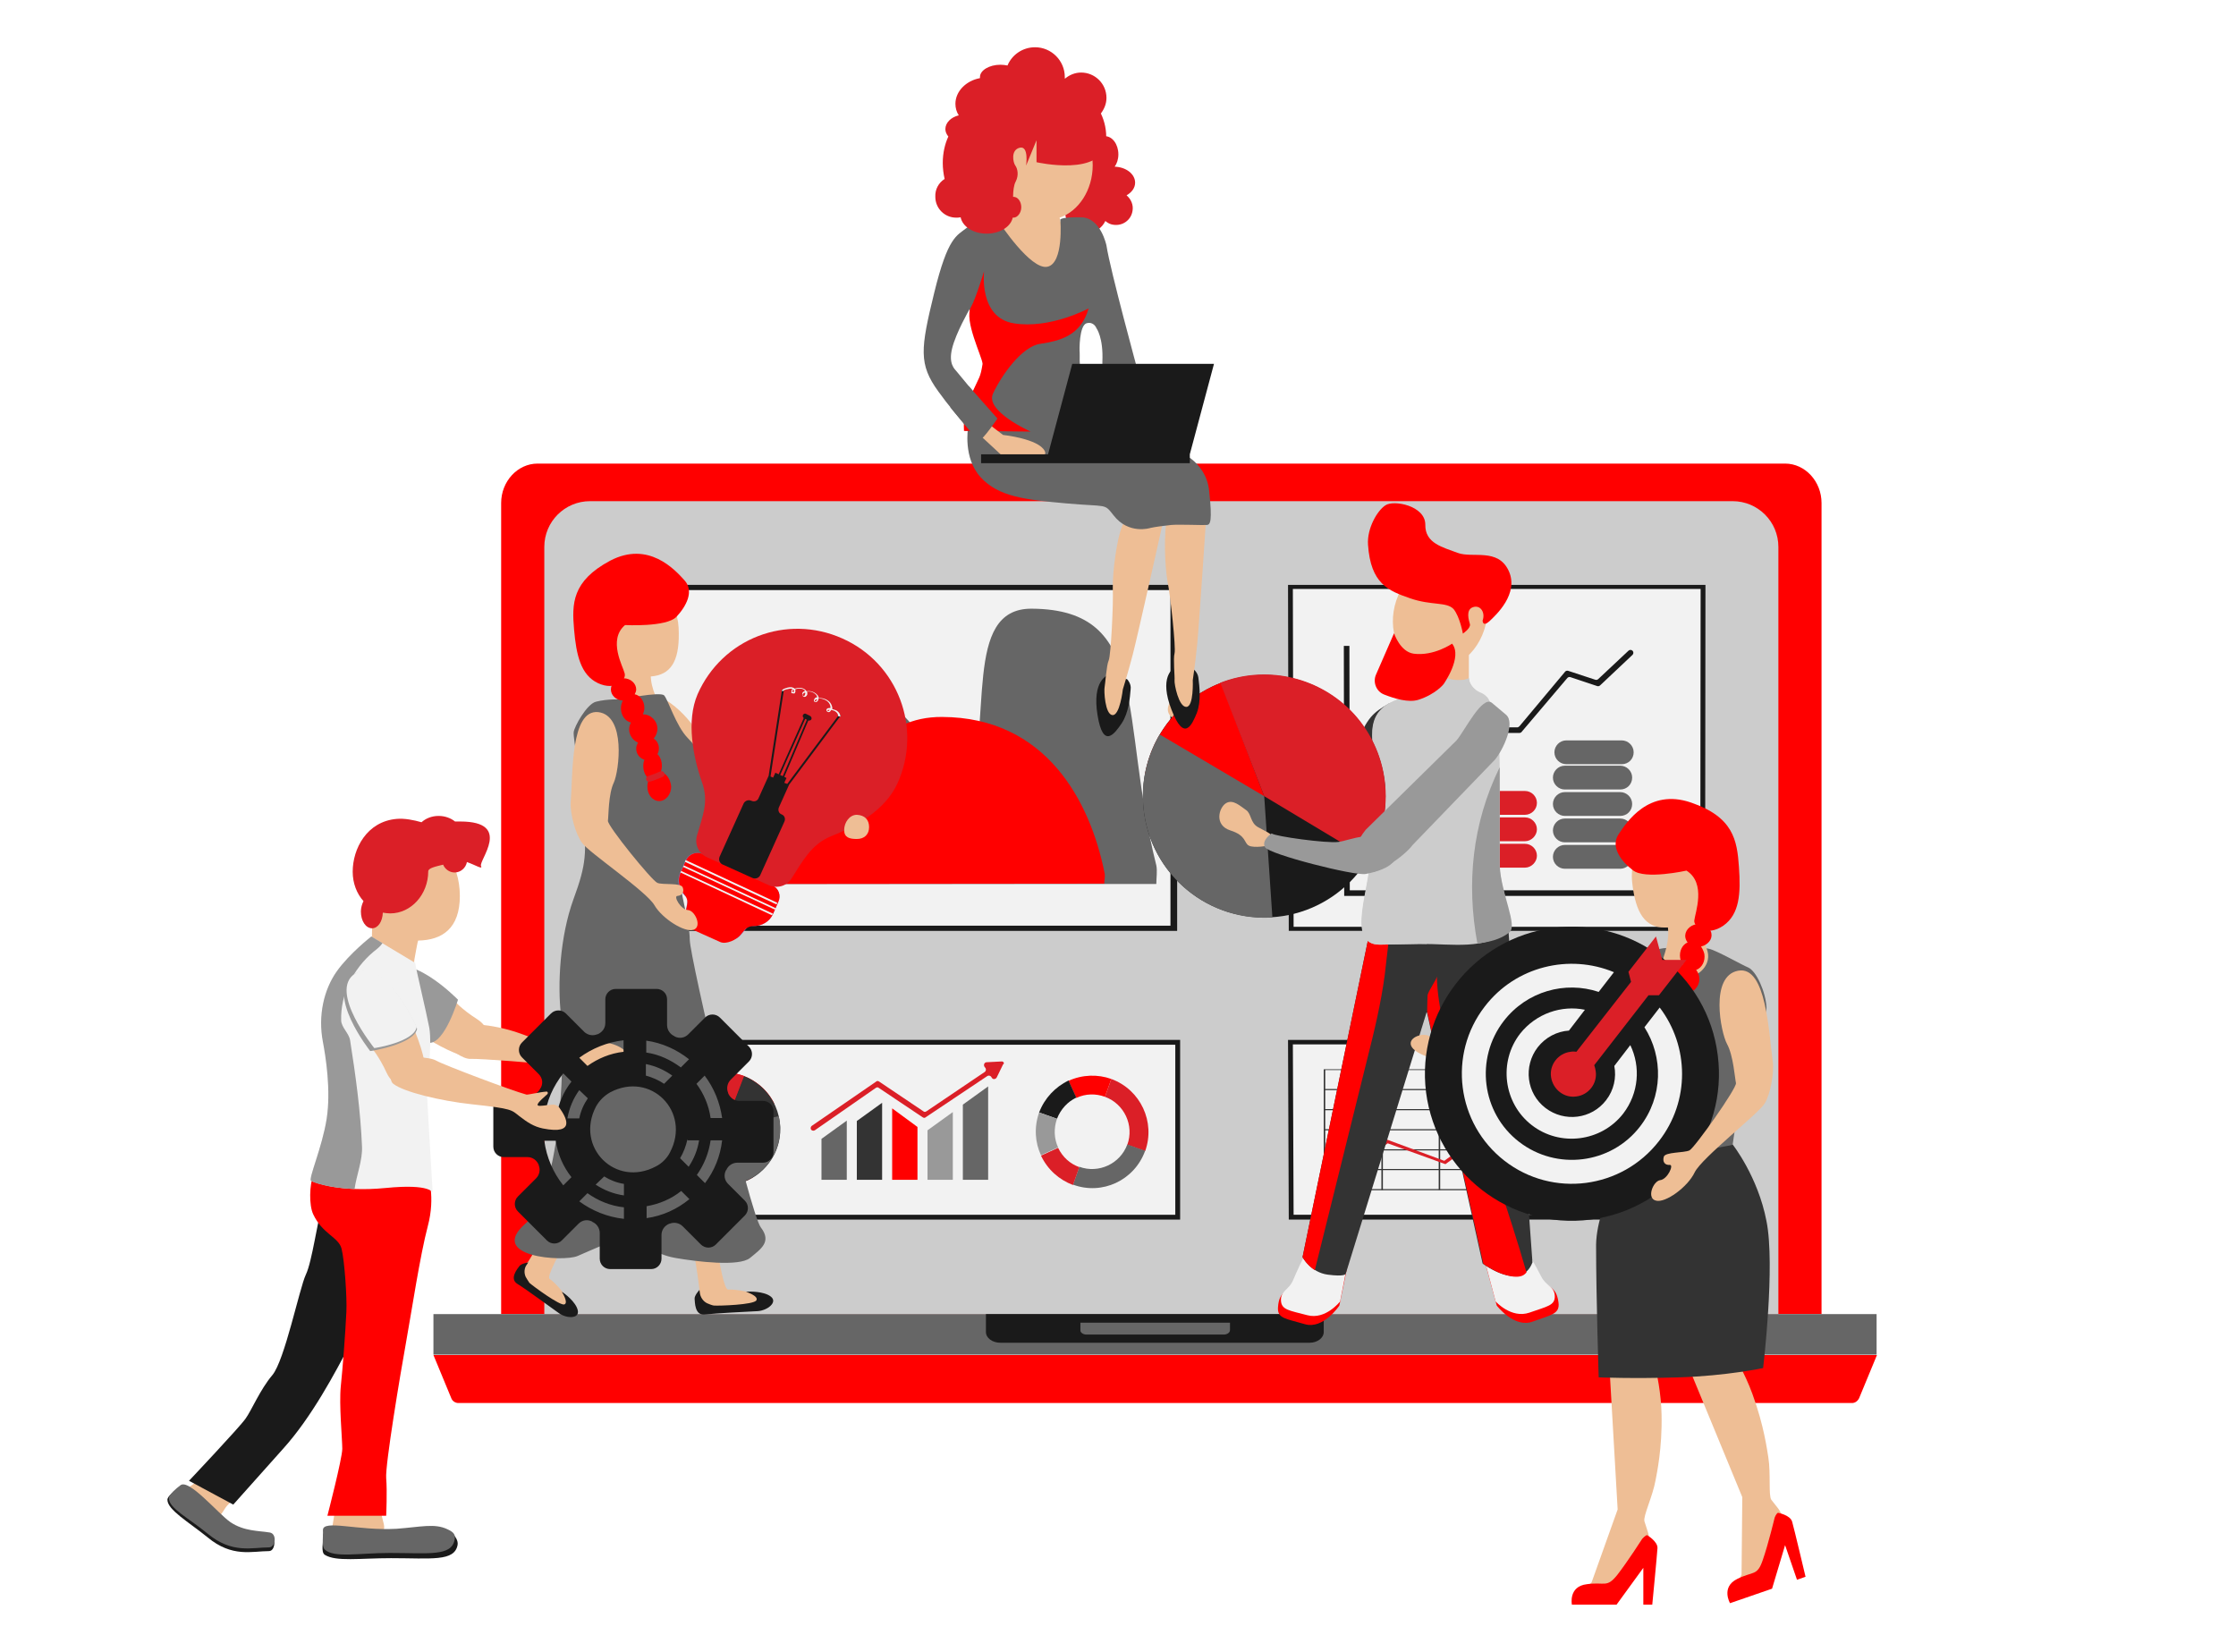
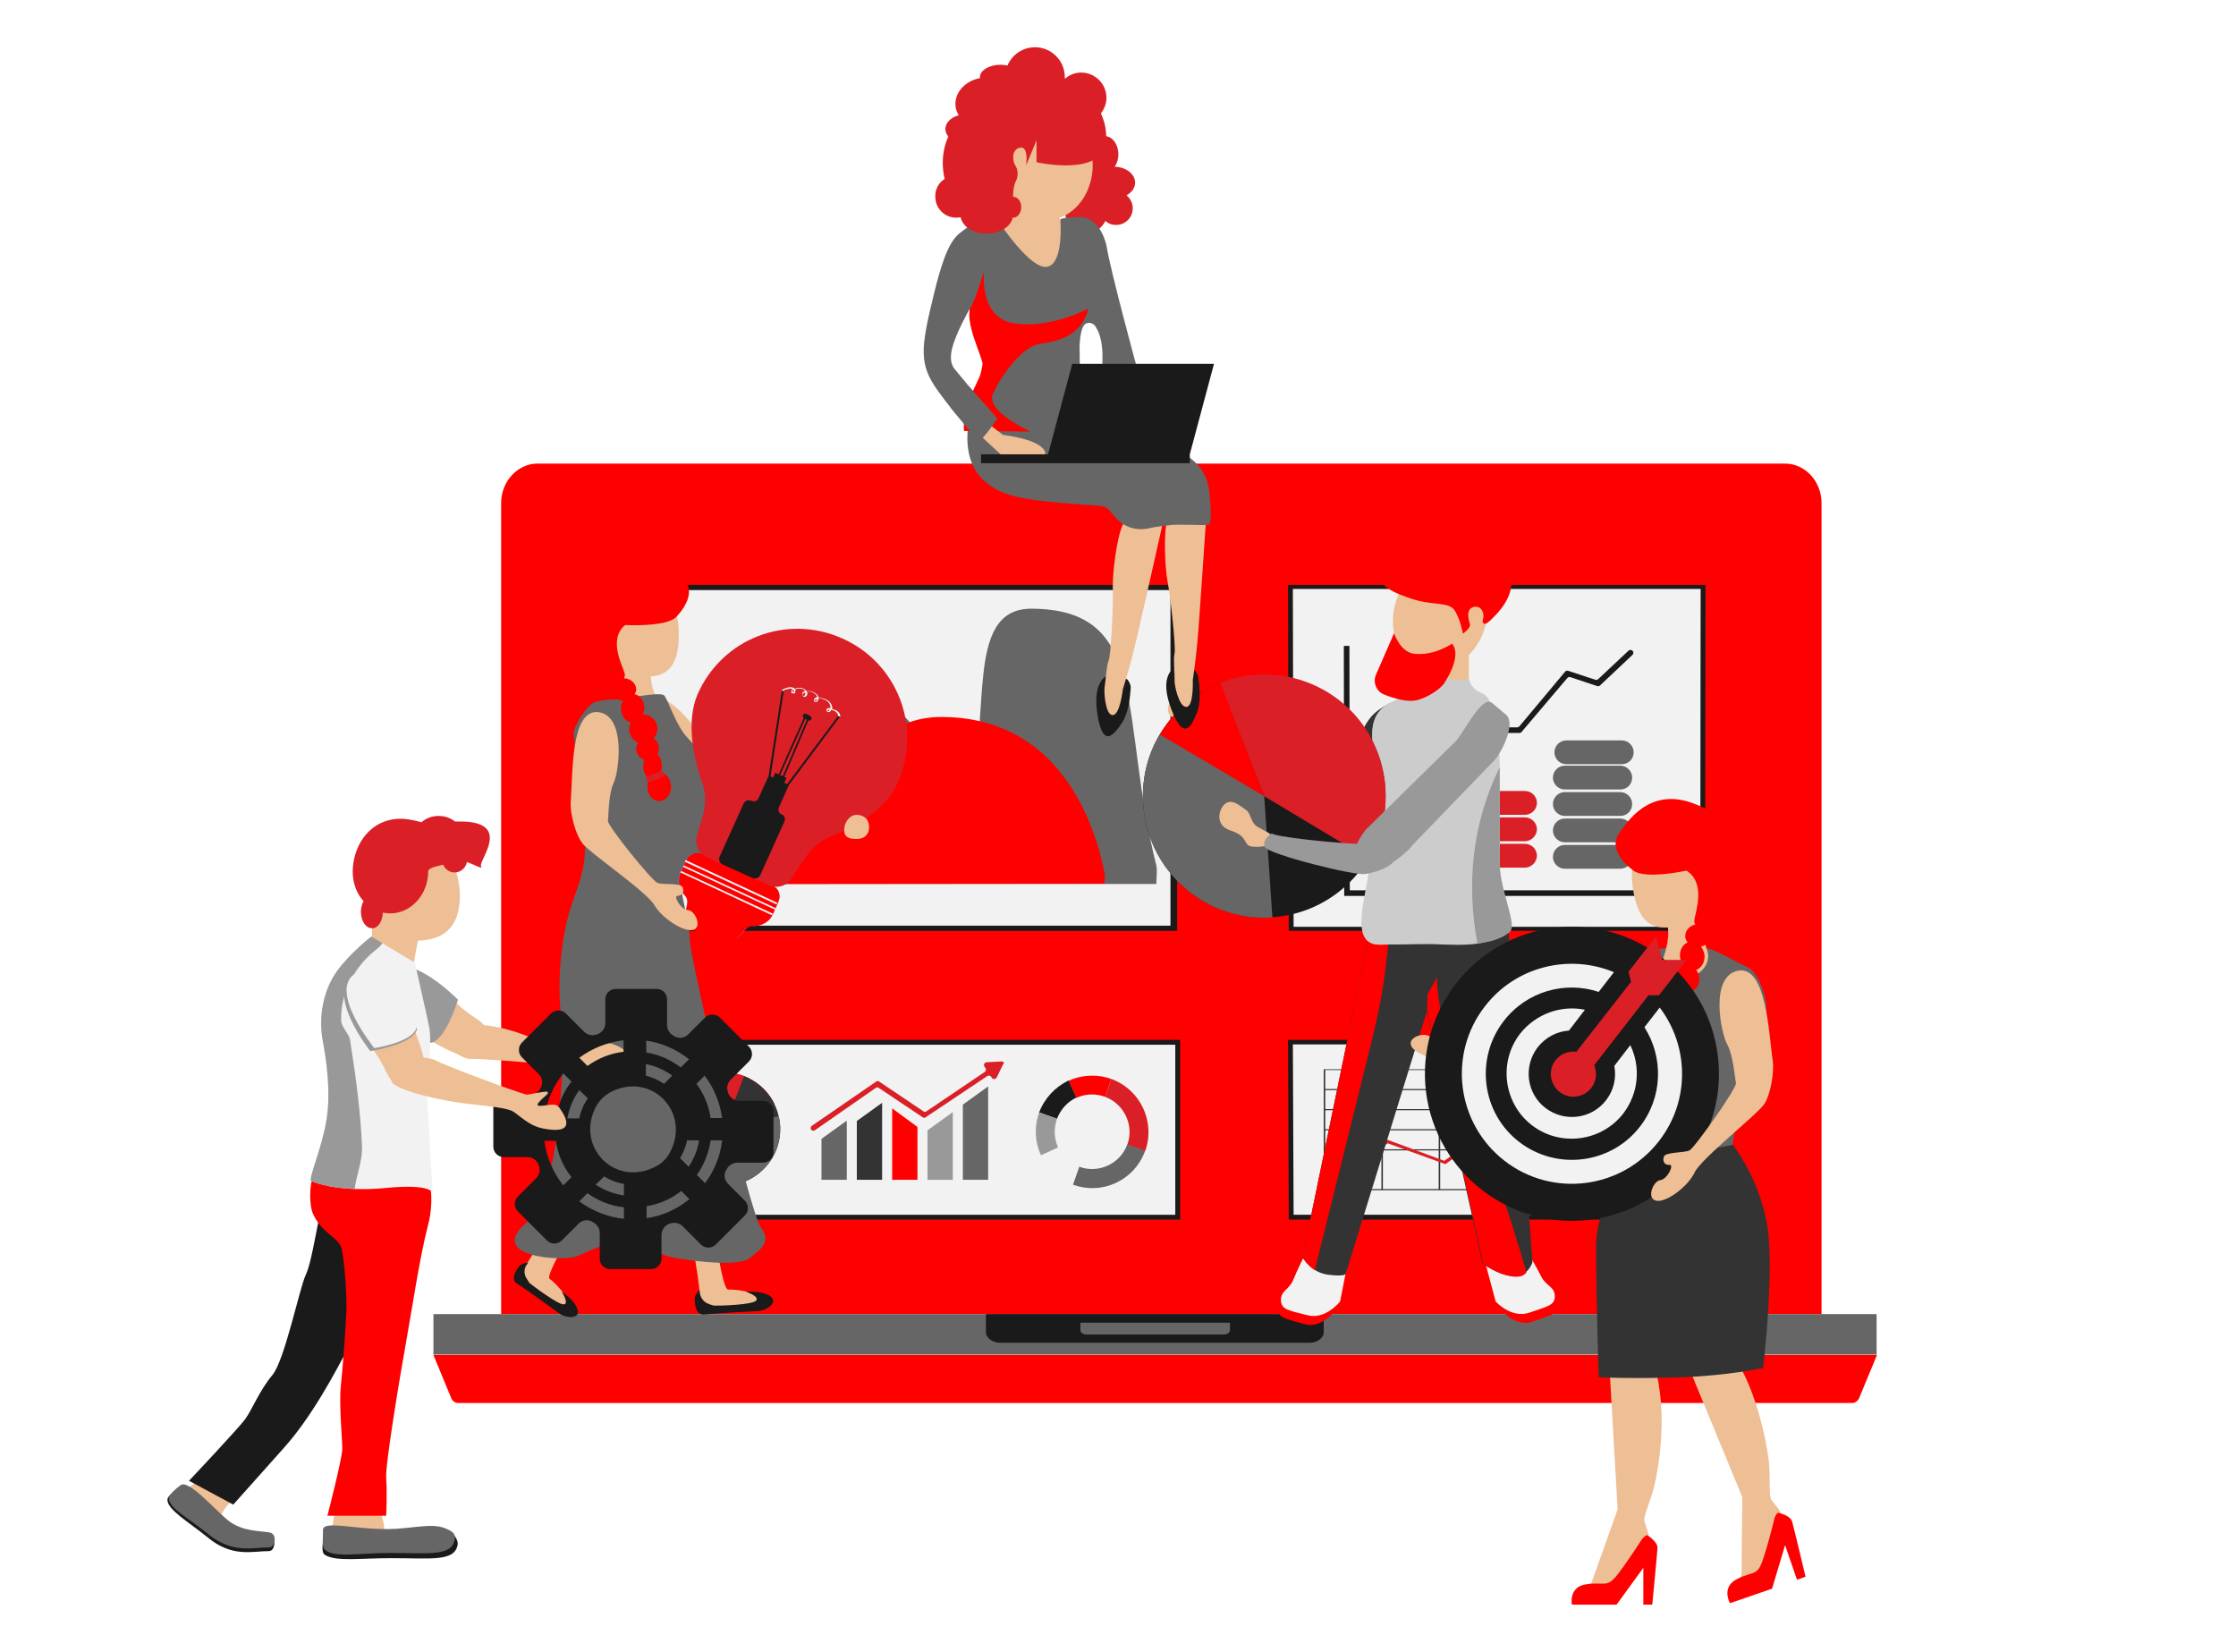
<svg xmlns="http://www.w3.org/2000/svg" version="1.1" id="layer_1" x="0px" y="0px" viewBox="0 0 601 444" style="enable-background:new 0 0 601 444;" xml:space="preserve">
  <style type="text/css">
	.st0{fill:#F2F2F2;}
	.st1{fill:#FF0000;}
	.st2{fill:#1A1A1A;}
	.st3{fill:#333333;}
	.st4{fill:#E6E6E6;}
	.st5{fill:#EEBE95;}
	.st6{fill:#666666;}
	.st7{fill:#999999;}
	.st8{fill:#DB1F27;}
	.st9{fill:#CCCCCC;}
	.st10{fill:#FE2A0D;}
	.st11{fill:#E8AA85;}
	.st12{fill:#8883D7;}
	.st13{fill:#502155;}
	.st14{fill:#D62412;}
	.st15{fill:#FFC7B6;}
	.st16{opacity:0.5;fill:#808080;}
	.st17{fill:url(#SVGID_1_);}
	.st18{opacity:0.4;}
	.st19{fill:url(#SVGID_2_);}
	.st20{fill:#BC2115;}
	.st21{opacity:0.6;}
	.st22{clip-path:url(#SVGID_4_);}
	.st23{fill:#F9E8EE;}
	.st24{clip-path:url(#SVGID_6_);}
	.st25{fill:#FDFDFD;}
	.st26{fill:#FAFAFA;}
	.st27{opacity:0.3;}
	.st28{opacity:0.5;}
	.st29{opacity:0.2;}
	.st30{fill:#FAE9EF;}
	.st31{opacity:0.42;}
	.st32{opacity:0;fill:url(#SVGID_7_);}
	.st33{opacity:9.900990e-03;fill:url(#SVGID_8_);}
	.st34{opacity:1.980198e-02;fill:url(#SVGID_9_);}
	.st35{opacity:2.970297e-02;fill:url(#SVGID_10_);}
	.st36{opacity:3.960396e-02;fill:url(#SVGID_11_);}
	.st37{opacity:4.950495e-02;fill:url(#SVGID_12_);}
	.st38{opacity:5.940594e-02;fill:url(#SVGID_13_);}
	.st39{opacity:6.930693e-02;fill:url(#SVGID_14_);}
	.st40{opacity:7.920792e-02;fill:url(#SVGID_15_);}
	.st41{opacity:8.910891e-02;fill:url(#SVGID_16_);}
	.st42{opacity:9.900990e-02;fill:url(#SVGID_17_);}
	.st43{opacity:0.109;fill:url(#SVGID_18_);}
	.st44{opacity:0.119;fill:url(#SVGID_19_);}
	.st45{opacity:0.129;fill:url(#SVGID_20_);}
	.st46{opacity:0.139;fill:url(#SVGID_21_);}
	.st47{opacity:0.148;fill:url(#SVGID_22_);}
	.st48{opacity:0.158;fill:url(#SVGID_23_);}
	.st49{opacity:0.168;fill:url(#SVGID_24_);}
	.st50{opacity:0.178;fill:url(#SVGID_25_);}
	.st51{opacity:0.188;fill:url(#SVGID_26_);}
	.st52{opacity:0.198;fill:url(#SVGID_27_);}
	.st53{opacity:0.208;fill:url(#SVGID_28_);}
	.st54{opacity:0.218;fill:url(#SVGID_29_);}
	.st55{opacity:0.228;fill:url(#SVGID_30_);}
	.st56{opacity:0.238;fill:url(#SVGID_31_);}
	.st57{opacity:0.247;fill:url(#SVGID_32_);}
	.st58{opacity:0.257;fill:url(#SVGID_33_);}
	.st59{opacity:0.267;fill:url(#SVGID_34_);}
	.st60{opacity:0.277;fill:url(#SVGID_35_);}
	.st61{opacity:0.287;fill:url(#SVGID_36_);}
	.st62{opacity:0.297;fill:url(#SVGID_37_);}
	.st63{opacity:0.307;fill:url(#SVGID_38_);}
	.st64{opacity:0.317;fill:url(#SVGID_39_);}
	.st65{opacity:0.327;fill:url(#SVGID_40_);}
	.st66{opacity:0.337;fill:url(#SVGID_41_);}
	.st67{opacity:0.346;fill:url(#SVGID_42_);}
	.st68{opacity:0.356;fill:url(#SVGID_43_);}
	.st69{opacity:0.366;fill:url(#SVGID_44_);}
	.st70{opacity:0.376;fill:url(#SVGID_45_);}
	.st71{opacity:0.386;fill:url(#SVGID_46_);}
	.st72{opacity:0.396;fill:url(#SVGID_47_);}
	.st73{opacity:0.406;fill:url(#SVGID_48_);}
	.st74{opacity:0.416;fill:url(#SVGID_49_);}
	.st75{opacity:0.426;fill:url(#SVGID_50_);}
	.st76{opacity:0.436;fill:url(#SVGID_51_);}
	.st77{opacity:0.446;fill:url(#SVGID_52_);}
	.st78{opacity:0.455;fill:url(#SVGID_53_);}
	.st79{opacity:0.465;fill:url(#SVGID_54_);}
	.st80{opacity:0.475;fill:url(#SVGID_55_);}
	.st81{opacity:0.485;fill:url(#SVGID_56_);}
	.st82{opacity:0.495;fill:url(#SVGID_57_);}
	.st83{opacity:0.505;fill:url(#SVGID_58_);}
	.st84{opacity:0.515;fill:url(#SVGID_59_);}
	.st85{opacity:0.525;fill:url(#SVGID_60_);}
	.st86{opacity:0.535;fill:url(#SVGID_61_);}
	.st87{opacity:0.545;fill:url(#SVGID_62_);}
	.st88{opacity:0.554;fill:url(#SVGID_63_);}
	.st89{opacity:0.564;fill:url(#SVGID_64_);}
	.st90{opacity:0.574;fill:url(#SVGID_65_);}
	.st91{opacity:0.584;fill:url(#SVGID_66_);}
	.st92{opacity:0.594;fill:url(#SVGID_67_);}
	.st93{opacity:0.604;fill:url(#SVGID_68_);}
	.st94{opacity:0.614;fill:url(#SVGID_69_);}
	.st95{opacity:0.624;fill:url(#SVGID_70_);}
	.st96{opacity:0.634;fill:url(#SVGID_71_);}
	.st97{opacity:0.644;fill:url(#SVGID_72_);}
	.st98{opacity:0.653;fill:url(#SVGID_73_);}
	.st99{opacity:0.663;fill:url(#SVGID_74_);}
	.st100{opacity:0.673;fill:url(#SVGID_75_);}
	.st101{opacity:0.683;fill:url(#SVGID_76_);}
	.st102{opacity:0.693;fill:url(#SVGID_77_);}
	.st103{opacity:0.703;fill:url(#SVGID_78_);}
	.st104{opacity:0.713;fill:url(#SVGID_79_);}
	.st105{opacity:0.723;fill:url(#SVGID_80_);}
	.st106{opacity:0.733;fill:url(#SVGID_81_);}
	.st107{opacity:0.743;fill:url(#SVGID_82_);}
	.st108{opacity:0.752;fill:url(#SVGID_83_);}
	.st109{opacity:0.762;fill:url(#SVGID_84_);}
	.st110{opacity:0.772;fill:url(#SVGID_85_);}
	.st111{opacity:0.782;fill:url(#SVGID_86_);}
	.st112{opacity:0.792;fill:url(#SVGID_87_);}
	.st113{opacity:0.802;fill:url(#SVGID_88_);}
	.st114{opacity:0.812;fill:url(#SVGID_89_);}
	.st115{opacity:0.822;fill:url(#SVGID_90_);}
	.st116{opacity:0.832;fill:url(#SVGID_91_);}
	.st117{opacity:0.842;fill:url(#SVGID_92_);}
	.st118{opacity:0.852;fill:url(#SVGID_93_);}
	.st119{opacity:0.861;fill:url(#SVGID_94_);}
	.st120{opacity:0.871;fill:url(#SVGID_95_);}
	.st121{opacity:0.881;fill:url(#SVGID_96_);}
	.st122{opacity:0.891;fill:url(#SVGID_97_);}
	.st123{opacity:0.901;fill:url(#SVGID_98_);}
	.st124{opacity:0.911;fill:url(#SVGID_99_);}
	.st125{opacity:0.921;fill:url(#SVGID_100_);}
	.st126{opacity:0.931;fill:url(#SVGID_101_);}
	.st127{opacity:0.941;fill:url(#SVGID_102_);}
	.st128{opacity:0.951;fill:url(#SVGID_103_);}
	.st129{opacity:0.96;fill:url(#SVGID_104_);}
	.st130{opacity:0.97;fill:url(#SVGID_105_);}
	.st131{opacity:0.98;fill:url(#SVGID_106_);}
	.st132{opacity:0.99;fill:url(#SVGID_107_);}
	.st133{fill:url(#SVGID_108_);}
	.st134{fill:#FFFFFF;}
	.st135{opacity:0.7;}
	.st136{clip-path:url(#SVGID_110_);}
	.st137{opacity:0.5;fill:url(#SVGID_111_);}
	.st138{opacity:0;fill:#FFFFFF;}
	.st139{opacity:9.900990e-03;fill:#FFFCFC;}
	.st140{opacity:1.980198e-02;fill:#FFFAFA;}
	.st141{opacity:2.970297e-02;fill:#FFF7F7;}
	.st142{opacity:3.960396e-02;fill:#FFF5F5;}
	.st143{opacity:4.950495e-02;fill:#FFF2F2;}
	.st144{opacity:5.940594e-02;fill:#FFF0F0;}
	.st145{opacity:6.930693e-02;fill:#FFEDED;}
	.st146{opacity:7.920792e-02;fill:#FFEBEB;}
	.st147{opacity:8.910891e-02;fill:#FFE8E8;}
	.st148{opacity:9.900990e-02;fill:#FFE6E6;}
	.st149{opacity:0.109;fill:#FFE3E3;}
	.st150{opacity:0.119;fill:#FFE1E1;}
	.st151{opacity:0.129;fill:#FFDEDE;}
	.st152{opacity:0.139;fill:#FFDCDC;}
	.st153{opacity:0.148;fill:#FFD9D9;}
	.st154{opacity:0.158;fill:#FFD7D7;}
	.st155{opacity:0.168;fill:#FFD4D4;}
	.st156{opacity:0.178;fill:#FFD2D2;}
	.st157{opacity:0.188;fill:#FFCFCF;}
	.st158{opacity:0.198;fill:#FFCDCD;}
	.st159{opacity:0.208;fill:#FFCACA;}
	.st160{opacity:0.218;fill:#FFC7C7;}
	.st161{opacity:0.228;fill:#FFC5C5;}
	.st162{opacity:0.238;fill:#FFC2C2;}
	.st163{opacity:0.247;fill:#FFC0C0;}
	.st164{opacity:0.257;fill:#FFBDBD;}
	.st165{opacity:0.267;fill:#FFBBBB;}
	.st166{opacity:0.277;fill:#FFB8B8;}
	.st167{opacity:0.287;fill:#FFB6B6;}
	.st168{opacity:0.297;fill:#FFB3B3;}
	.st169{opacity:0.307;fill:#FFB1B1;}
	.st170{opacity:0.317;fill:#FFAEAE;}
	.st171{opacity:0.327;fill:#FFACAC;}
	.st172{opacity:0.337;fill:#FFA9A9;}
	.st173{opacity:0.346;fill:#FFA7A7;}
	.st174{opacity:0.356;fill:#FFA4A4;}
	.st175{opacity:0.366;fill:#FFA2A2;}
	.st176{opacity:0.376;fill:#FF9F9F;}
	.st177{opacity:0.386;fill:#FF9D9D;}
	.st178{opacity:0.396;fill:#FF9A9A;}
	.st179{opacity:0.406;fill:#FF9797;}
	.st180{opacity:0.416;fill:#FF9595;}
	.st181{opacity:0.426;fill:#FF9292;}
	.st182{opacity:0.436;fill:#FF9090;}
	.st183{opacity:0.446;fill:#FF8D8D;}
	.st184{opacity:0.455;fill:#FF8B8B;}
	.st185{opacity:0.465;fill:#FF8888;}
	.st186{opacity:0.475;fill:#FF8686;}
	.st187{opacity:0.485;fill:#FF8383;}
	.st188{opacity:0.495;fill:#FF8181;}
	.st189{opacity:0.505;fill:#FF7E7E;}
	.st190{opacity:0.515;fill:#FF7C7C;}
	.st191{opacity:0.525;fill:#FF7979;}
	.st192{opacity:0.535;fill:#FF7777;}
	.st193{opacity:0.545;fill:#FF7474;}
	.st194{opacity:0.554;fill:#FF7272;}
	.st195{opacity:0.564;fill:#FF6F6F;}
	.st196{opacity:0.574;fill:#FF6D6D;}
	.st197{opacity:0.584;fill:#FF6A6A;}
	.st198{opacity:0.594;fill:#FF6868;}
	.st199{opacity:0.604;fill:#FF6565;}
	.st200{opacity:0.614;fill:#FF6262;}
	.st201{opacity:0.624;fill:#FF6060;}
	.st202{opacity:0.634;fill:#FF5D5D;}
	.st203{opacity:0.644;fill:#FF5B5B;}
	.st204{opacity:0.653;fill:#FF5858;}
	.st205{opacity:0.663;fill:#FF5656;}
	.st206{opacity:0.673;fill:#FF5353;}
	.st207{opacity:0.683;fill:#FF5151;}
	.st208{opacity:0.693;fill:#FF4E4E;}
	.st209{opacity:0.703;fill:#FF4C4C;}
	.st210{opacity:0.713;fill:#FF4949;}
	.st211{opacity:0.723;fill:#FF4747;}
	.st212{opacity:0.733;fill:#FF4444;}
	.st213{opacity:0.743;fill:#FF4242;}
	.st214{opacity:0.752;fill:#FF3F3F;}
	.st215{opacity:0.762;fill:#FF3D3D;}
	.st216{opacity:0.772;fill:#FF3A3A;}
	.st217{opacity:0.782;fill:#FF3838;}
	.st218{opacity:0.792;fill:#FF3535;}
	.st219{opacity:0.802;fill:#FF3232;}
	.st220{opacity:0.812;fill:#FF3030;}
	.st221{opacity:0.822;fill:#FF2D2D;}
	.st222{opacity:0.832;fill:#FF2B2B;}
	.st223{opacity:0.842;fill:#FF2828;}
	.st224{opacity:0.852;fill:#FF2626;}
	.st225{opacity:0.861;fill:#FF2323;}
	.st226{opacity:0.871;fill:#FF2121;}
	.st227{opacity:0.881;fill:#FF1E1E;}
	.st228{opacity:0.891;fill:#FF1C1C;}
	.st229{opacity:0.901;fill:#FF1919;}
	.st230{opacity:0.911;fill:#FF1717;}
	.st231{opacity:0.921;fill:#FF1414;}
	.st232{opacity:0.931;fill:#FF1212;}
	.st233{opacity:0.941;fill:#FF0F0F;}
	.st234{opacity:0.951;fill:#FF0D0D;}
	.st235{opacity:0.96;fill:#FF0A0A;}
	.st236{opacity:0.97;fill:#FF0808;}
	.st237{opacity:0.98;fill:#FF0505;}
	.st238{opacity:0.99;fill:#FF0303;}
	.st239{opacity:9.900990e-03;fill:#FCFCFC;}
	.st240{opacity:1.980198e-02;fill:#FAFAFA;}
	.st241{opacity:2.970297e-02;fill:#F7F7F7;}
	.st242{opacity:3.960396e-02;fill:#F5F5F5;}
	.st243{opacity:4.950495e-02;fill:#F2F2F2;}
	.st244{opacity:5.940594e-02;fill:#F0F0F0;}
	.st245{opacity:6.930693e-02;fill:#EDEDED;}
	.st246{opacity:7.920792e-02;fill:#EBEBEB;}
	.st247{opacity:8.910891e-02;fill:#E8E8E8;}
	.st248{opacity:9.900990e-02;fill:#E6E6E6;}
	.st249{opacity:0.109;fill:#E3E3E3;}
	.st250{opacity:0.119;fill:#E1E1E1;}
	.st251{opacity:0.129;fill:#DEDEDE;}
	.st252{opacity:0.139;fill:#DCDCDC;}
	.st253{opacity:0.148;fill:#D9D9D9;}
	.st254{opacity:0.158;fill:#D7D7D7;}
	.st255{opacity:0.168;fill:#D4D4D4;}
	.st256{opacity:0.178;fill:#D2D2D2;}
	.st257{opacity:0.188;fill:#CFCFCF;}
	.st258{opacity:0.198;fill:#CDCDCD;}
	.st259{opacity:0.208;fill:#CACACA;}
	.st260{opacity:0.218;fill:#C7C7C7;}
	.st261{opacity:0.228;fill:#C5C5C5;}
	.st262{opacity:0.238;fill:#C2C2C2;}
	.st263{opacity:0.247;fill:#C0C0C0;}
	.st264{opacity:0.257;fill:#BDBDBD;}
	.st265{opacity:0.267;fill:#BBBBBB;}
	.st266{opacity:0.277;fill:#B8B8B8;}
	.st267{opacity:0.287;fill:#B6B6B6;}
	.st268{opacity:0.297;fill:#B3B3B3;}
	.st269{opacity:0.307;fill:#B1B1B1;}
	.st270{opacity:0.317;fill:#AEAEAE;}
	.st271{opacity:0.327;fill:#ACACAC;}
	.st272{opacity:0.337;fill:#A9A9A9;}
	.st273{opacity:0.346;fill:#A7A7A7;}
	.st274{opacity:0.356;fill:#A4A4A4;}
	.st275{opacity:0.366;fill:#A2A2A2;}
	.st276{opacity:0.376;fill:#9F9F9F;}
	.st277{opacity:0.386;fill:#9D9D9D;}
	.st278{opacity:0.396;fill:#9A9A9A;}
	.st279{opacity:0.406;fill:#979797;}
	.st280{opacity:0.416;fill:#959595;}
	.st281{opacity:0.426;fill:#929292;}
	.st282{opacity:0.436;fill:#909090;}
	.st283{opacity:0.446;fill:#8D8D8D;}
	.st284{opacity:0.455;fill:#8B8B8B;}
	.st285{opacity:0.465;fill:#888888;}
	.st286{opacity:0.475;fill:#868686;}
	.st287{opacity:0.485;fill:#838383;}
	.st288{opacity:0.495;fill:#818181;}
	.st289{opacity:0.505;fill:#7E7E7E;}
	.st290{opacity:0.515;fill:#7C7C7C;}
	.st291{opacity:0.525;fill:#797979;}
	.st292{opacity:0.535;fill:#777777;}
	.st293{opacity:0.545;fill:#747474;}
	.st294{opacity:0.554;fill:#727272;}
	.st295{opacity:0.564;fill:#6F6F6F;}
	.st296{opacity:0.574;fill:#6D6D6D;}
	.st297{opacity:0.584;fill:#6A6A6A;}
	.st298{opacity:0.594;fill:#686868;}
	.st299{opacity:0.604;fill:#656565;}
	.st300{opacity:0.614;fill:#626262;}
	.st301{opacity:0.624;fill:#606060;}
	.st302{opacity:0.634;fill:#5D5D5D;}
	.st303{opacity:0.644;fill:#5B5B5B;}
	.st304{opacity:0.653;fill:#585858;}
	.st305{opacity:0.663;fill:#565656;}
	.st306{opacity:0.673;fill:#535353;}
	.st307{opacity:0.683;fill:#515151;}
	.st308{opacity:0.693;fill:#4E4E4E;}
	.st309{opacity:0.703;fill:#4C4C4C;}
	.st310{opacity:0.713;fill:#494949;}
	.st311{opacity:0.723;fill:#474747;}
	.st312{opacity:0.733;fill:#444444;}
	.st313{opacity:0.743;fill:#424242;}
	.st314{opacity:0.752;fill:#3F3F3F;}
	.st315{opacity:0.762;fill:#3D3D3D;}
	.st316{opacity:0.772;fill:#3A3A3A;}
	.st317{opacity:0.782;fill:#383838;}
	.st318{opacity:0.792;fill:#353535;}
	.st319{opacity:0.802;fill:#323232;}
	.st320{opacity:0.812;fill:#303030;}
	.st321{opacity:0.822;fill:#2D2D2D;}
	.st322{opacity:0.832;fill:#2B2B2B;}
	.st323{opacity:0.842;fill:#282828;}
	.st324{opacity:0.852;fill:#262626;}
	.st325{opacity:0.861;fill:#232323;}
	.st326{opacity:0.871;fill:#212121;}
	.st327{opacity:0.881;fill:#1E1E1E;}
	.st328{opacity:0.891;fill:#1C1C1C;}
	.st329{opacity:0.901;fill:#191919;}
	.st330{opacity:0.911;fill:#171717;}
	.st331{opacity:0.921;fill:#141414;}
	.st332{opacity:0.931;fill:#121212;}
	.st333{opacity:0.941;fill:#0F0F0F;}
	.st334{opacity:0.951;fill:#0D0D0D;}
	.st335{opacity:0.96;fill:#0A0A0A;}
	.st336{opacity:0.97;fill:#080808;}
	.st337{opacity:0.98;fill:#050505;}
	.st338{opacity:0.99;fill:#030303;}
	.st339{opacity:0.8;}
	.st340{opacity:0;fill:url(#SVGID_112_);}
	.st341{opacity:9.900990e-03;fill:url(#SVGID_113_);}
	.st342{opacity:1.980198e-02;fill:url(#SVGID_114_);}
	.st343{opacity:2.970297e-02;fill:url(#SVGID_115_);}
	.st344{opacity:3.960396e-02;fill:url(#SVGID_116_);}
	.st345{opacity:4.950495e-02;fill:url(#SVGID_117_);}
	.st346{opacity:5.940594e-02;fill:url(#SVGID_118_);}
	.st347{opacity:6.930693e-02;fill:url(#SVGID_119_);}
	.st348{opacity:7.920792e-02;fill:url(#SVGID_120_);}
	.st349{opacity:8.910891e-02;fill:url(#SVGID_121_);}
	.st350{opacity:9.900990e-02;fill:url(#SVGID_122_);}
	.st351{opacity:0.109;fill:url(#SVGID_123_);}
	.st352{opacity:0.119;fill:url(#SVGID_124_);}
	.st353{opacity:0.129;fill:url(#SVGID_125_);}
	.st354{opacity:0.139;fill:url(#SVGID_126_);}
	.st355{opacity:0.148;fill:url(#SVGID_127_);}
	.st356{opacity:0.158;fill:url(#SVGID_128_);}
	.st357{opacity:0.168;fill:url(#SVGID_129_);}
	.st358{opacity:0.178;fill:url(#SVGID_130_);}
	.st359{opacity:0.188;fill:url(#SVGID_131_);}
	.st360{opacity:0.198;fill:url(#SVGID_132_);}
	.st361{opacity:0.208;fill:url(#SVGID_133_);}
	.st362{opacity:0.218;fill:url(#SVGID_134_);}
	.st363{opacity:0.228;fill:url(#SVGID_135_);}
	.st364{opacity:0.238;fill:url(#SVGID_136_);}
	.st365{opacity:0.247;fill:url(#SVGID_137_);}
	.st366{opacity:0.257;fill:url(#SVGID_138_);}
	.st367{opacity:0.267;fill:url(#SVGID_139_);}
	.st368{opacity:0.277;fill:url(#SVGID_140_);}
	.st369{opacity:0.287;fill:url(#SVGID_141_);}
	.st370{opacity:0.297;fill:url(#SVGID_142_);}
	.st371{opacity:0.307;fill:url(#SVGID_143_);}
	.st372{opacity:0.317;fill:url(#SVGID_144_);}
	.st373{opacity:0.327;fill:url(#SVGID_145_);}
	.st374{opacity:0.337;fill:url(#SVGID_146_);}
	.st375{opacity:0.346;fill:url(#SVGID_147_);}
	.st376{opacity:0.356;fill:url(#SVGID_148_);}
	.st377{opacity:0.366;fill:url(#SVGID_149_);}
	.st378{opacity:0.376;fill:url(#SVGID_150_);}
	.st379{opacity:0.386;fill:url(#SVGID_151_);}
	.st380{opacity:0.396;fill:url(#SVGID_152_);}
	.st381{opacity:0.406;fill:url(#SVGID_153_);}
	.st382{opacity:0.416;fill:url(#SVGID_154_);}
	.st383{opacity:0.426;fill:url(#SVGID_155_);}
	.st384{opacity:0.436;fill:url(#SVGID_156_);}
	.st385{opacity:0.446;fill:url(#SVGID_157_);}
	.st386{opacity:0.455;fill:url(#SVGID_158_);}
	.st387{opacity:0.465;fill:url(#SVGID_159_);}
	.st388{opacity:0.475;fill:url(#SVGID_160_);}
	.st389{opacity:0.485;fill:url(#SVGID_161_);}
	.st390{opacity:0.495;fill:url(#SVGID_162_);}
	.st391{opacity:0.505;fill:url(#SVGID_163_);}
	.st392{opacity:0.515;fill:url(#SVGID_164_);}
	.st393{opacity:0.525;fill:url(#SVGID_165_);}
	.st394{opacity:0.535;fill:url(#SVGID_166_);}
	.st395{opacity:0.545;fill:url(#SVGID_167_);}
	.st396{opacity:0.554;fill:url(#SVGID_168_);}
	.st397{opacity:0.564;fill:url(#SVGID_169_);}
	.st398{opacity:0.574;fill:url(#SVGID_170_);}
	.st399{opacity:0.584;fill:url(#SVGID_171_);}
	.st400{opacity:0.594;fill:url(#SVGID_172_);}
	.st401{opacity:0.604;fill:url(#SVGID_173_);}
	.st402{opacity:0.614;fill:url(#SVGID_174_);}
	.st403{opacity:0.624;fill:url(#SVGID_175_);}
	.st404{opacity:0.634;fill:url(#SVGID_176_);}
	.st405{opacity:0.644;fill:url(#SVGID_177_);}
	.st406{opacity:0.653;fill:url(#SVGID_178_);}
	.st407{opacity:0.663;fill:url(#SVGID_179_);}
	.st408{opacity:0.673;fill:url(#SVGID_180_);}
	.st409{opacity:0.683;fill:url(#SVGID_181_);}
	.st410{opacity:0.693;fill:url(#SVGID_182_);}
	.st411{opacity:0.703;fill:url(#SVGID_183_);}
	.st412{opacity:0.713;fill:url(#SVGID_184_);}
	.st413{opacity:0.723;fill:url(#SVGID_185_);}
	.st414{opacity:0.733;fill:url(#SVGID_186_);}
	.st415{opacity:0.743;fill:url(#SVGID_187_);}
	.st416{opacity:0.752;fill:url(#SVGID_188_);}
	.st417{opacity:0.762;fill:url(#SVGID_189_);}
	.st418{opacity:0.772;fill:url(#SVGID_190_);}
	.st419{opacity:0.782;fill:url(#SVGID_191_);}
	.st420{opacity:0.792;fill:url(#SVGID_192_);}
	.st421{opacity:0.802;fill:url(#SVGID_193_);}
	.st422{opacity:0.812;fill:url(#SVGID_194_);}
	.st423{opacity:0.822;fill:url(#SVGID_195_);}
	.st424{opacity:0.832;fill:url(#SVGID_196_);}
	.st425{opacity:0.842;fill:url(#SVGID_197_);}
	.st426{opacity:0.852;fill:url(#SVGID_198_);}
	.st427{opacity:0.861;fill:url(#SVGID_199_);}
	.st428{opacity:0.871;fill:url(#SVGID_200_);}
	.st429{opacity:0.881;fill:url(#SVGID_201_);}
	.st430{opacity:0.891;fill:url(#SVGID_202_);}
	.st431{opacity:0.901;fill:url(#SVGID_203_);}
	.st432{opacity:0.911;fill:url(#SVGID_204_);}
	.st433{opacity:0.921;fill:url(#SVGID_205_);}
	.st434{opacity:0.931;fill:url(#SVGID_206_);}
	.st435{opacity:0.941;fill:url(#SVGID_207_);}
	.st436{opacity:0.951;fill:url(#SVGID_208_);}
	.st437{opacity:0.96;fill:url(#SVGID_209_);}
	.st438{opacity:0.97;fill:url(#SVGID_210_);}
	.st439{opacity:0.98;fill:url(#SVGID_211_);}
	.st440{opacity:0.99;fill:url(#SVGID_212_);}
	.st441{opacity:0;fill:#608FDF;}
	.st442{opacity:9.900990e-03;fill:#618FDE;}
	.st443{opacity:1.980198e-02;fill:#618FDE;}
	.st444{opacity:2.970297e-02;fill:#628FDD;}
	.st445{opacity:3.960396e-02;fill:#628FDC;}
	.st446{opacity:4.950495e-02;fill:#638FDC;}
	.st447{opacity:5.940594e-02;fill:#6390DB;}
	.st448{opacity:6.930693e-02;fill:#6490DA;}
	.st449{opacity:7.920792e-02;fill:#6590D9;}
	.st450{opacity:8.910891e-02;fill:#6590D9;}
	.st451{opacity:9.900990e-02;fill:#6690D8;}
	.st452{opacity:0.109;fill:#6690D7;}
	.st453{opacity:0.119;fill:#6790D7;}
	.st454{opacity:0.129;fill:#6790D6;}
	.st455{opacity:0.139;fill:#6890D5;}
	.st456{opacity:0.148;fill:#6890D5;}
	.st457{opacity:0.158;fill:#6991D4;}
	.st458{opacity:0.168;fill:#6A91D3;}
	.st459{opacity:0.178;fill:#6A91D3;}
	.st460{opacity:0.188;fill:#6B91D2;}
	.st461{opacity:0.198;fill:#6B91D1;}
	.st462{opacity:0.208;fill:#6C91D0;}
	.st463{opacity:0.218;fill:#6C91D0;}
	.st464{opacity:0.228;fill:#6D91CF;}
	.st465{opacity:0.238;fill:#6E91CE;}
	.st466{opacity:0.247;fill:#6E91CE;}
	.st467{opacity:0.257;fill:#6F92CD;}
	.st468{opacity:0.267;fill:#6F92CC;}
	.st469{opacity:0.277;fill:#7092CC;}
	.st470{opacity:0.287;fill:#7092CB;}
	.st471{opacity:0.297;fill:#7192CA;}
	.st472{opacity:0.307;fill:#7192CA;}
	.st473{opacity:0.317;fill:#7292C9;}
	.st474{opacity:0.327;fill:#7392C8;}
	.st475{opacity:0.337;fill:#7392C7;}
	.st476{opacity:0.346;fill:#7492C7;}
	.st477{opacity:0.356;fill:#7493C6;}
	.st478{opacity:0.366;fill:#7593C5;}
	.st479{opacity:0.376;fill:#7593C5;}
	.st480{opacity:0.386;fill:#7693C4;}
	.st481{opacity:0.396;fill:#7793C3;}
	.st482{opacity:0.406;fill:#7793C3;}
	.st483{opacity:0.416;fill:#7893C2;}
	.st484{opacity:0.426;fill:#7893C1;}
	.st485{opacity:0.436;fill:#7993C1;}
	.st486{opacity:0.446;fill:#7993C0;}
	.st487{opacity:0.455;fill:#7A94BF;}
	.st488{opacity:0.465;fill:#7B94BE;}
	.st489{opacity:0.475;fill:#7B94BE;}
	.st490{opacity:0.485;fill:#7C94BD;}
	.st491{opacity:0.495;fill:#7C94BC;}
	.st492{opacity:0.505;fill:#7D94BC;}
	.st493{opacity:0.515;fill:#7D94BB;}
	.st494{opacity:0.525;fill:#7E94BA;}
	.st495{opacity:0.535;fill:#7E94BA;}
	.st496{opacity:0.545;fill:#7F94B9;}
	.st497{opacity:0.554;fill:#8095B8;}
	.st498{opacity:0.564;fill:#8095B7;}
	.st499{opacity:0.574;fill:#8195B7;}
	.st500{opacity:0.584;fill:#8195B6;}
	.st501{opacity:0.594;fill:#8295B5;}
	.st502{opacity:0.604;fill:#8295B5;}
	.st503{opacity:0.614;fill:#8395B4;}
	.st504{opacity:0.624;fill:#8495B3;}
	.st505{opacity:0.634;fill:#8495B3;}
	.st506{opacity:0.644;fill:#8595B2;}
	.st507{opacity:0.653;fill:#8596B1;}
	.st508{opacity:0.663;fill:#8696B1;}
	.st509{opacity:0.673;fill:#8696B0;}
	.st510{opacity:0.683;fill:#8796AF;}
	.st511{opacity:0.693;fill:#8896AE;}
	.st512{opacity:0.703;fill:#8896AE;}
	.st513{opacity:0.713;fill:#8996AD;}
	.st514{opacity:0.723;fill:#8996AC;}
	.st515{opacity:0.733;fill:#8A96AC;}
	.st516{opacity:0.743;fill:#8A96AB;}
	.st517{opacity:0.752;fill:#8B97AA;}
	.st518{opacity:0.762;fill:#8B97AA;}
	.st519{opacity:0.772;fill:#8C97A9;}
	.st520{opacity:0.782;fill:#8D97A8;}
	.st521{opacity:0.792;fill:#8D97A8;}
	.st522{opacity:0.802;fill:#8E97A7;}
	.st523{opacity:0.812;fill:#8E97A6;}
	.st524{opacity:0.822;fill:#8F97A5;}
	.st525{opacity:0.832;fill:#8F97A5;}
	.st526{opacity:0.842;fill:#9097A4;}
	.st527{opacity:0.852;fill:#9198A3;}
	.st528{opacity:0.861;fill:#9198A3;}
	.st529{opacity:0.871;fill:#9298A2;}
	.st530{opacity:0.881;fill:#9298A1;}
	.st531{opacity:0.891;fill:#9398A1;}
	.st532{opacity:0.901;fill:#9398A0;}
	.st533{opacity:0.911;fill:#94989F;}
	.st534{opacity:0.921;fill:#94989F;}
	.st535{opacity:0.931;fill:#95989E;}
	.st536{opacity:0.941;fill:#96989D;}
	.st537{opacity:0.951;fill:#96999C;}
	.st538{opacity:0.96;fill:#97999C;}
	.st539{opacity:0.97;fill:#97999B;}
	.st540{opacity:0.98;fill:#98999A;}
	.st541{opacity:0.99;fill:#98999A;}
	.st542{clip-path:url(#SVGID_214_);}
	.st543{opacity:9.900990e-03;fill:#FDFDFD;}
	.st544{opacity:1.980198e-02;fill:#FCFCFC;}
	.st545{opacity:2.970297e-02;fill:#FAFAFA;}
	.st546{opacity:3.960396e-02;fill:#F9F9F9;}
	.st547{opacity:4.950495e-02;fill:#F7F7F7;}
	.st548{opacity:5.940594e-02;fill:#F6F6F6;}
	.st549{opacity:6.930693e-02;fill:#F4F4F4;}
	.st550{opacity:7.920792e-02;fill:#F3F3F3;}
	.st551{opacity:8.910891e-02;fill:#F1F1F1;}
	.st552{opacity:9.900990e-02;fill:#F0F0F0;}
	.st553{opacity:0.109;fill:#EEEEEE;}
	.st554{opacity:0.119;fill:#EDEDED;}
	.st555{opacity:0.129;fill:#EBEBEB;}
	.st556{opacity:0.139;fill:#EAEAEA;}
	.st557{opacity:0.148;fill:#E8E8E8;}
	.st558{opacity:0.158;fill:#E7E7E7;}
	.st559{opacity:0.168;fill:#E5E5E5;}
	.st560{opacity:0.178;fill:#E4E4E4;}
	.st561{opacity:0.188;fill:#E2E2E2;}
	.st562{opacity:0.198;fill:#E1E1E1;}
	.st563{opacity:0.208;fill:#DFDFDF;}
	.st564{opacity:0.218;fill:#DEDEDE;}
	.st565{opacity:0.228;fill:#DCDCDC;}
	.st566{opacity:0.238;fill:#DBDBDB;}
	.st567{opacity:0.247;fill:#D9D9D9;}
	.st568{opacity:0.257;fill:#D8D8D8;}
	.st569{opacity:0.267;fill:#D6D6D6;}
	.st570{opacity:0.277;fill:#D5D5D5;}
	.st571{opacity:0.287;fill:#D3D3D3;}
	.st572{opacity:0.297;fill:#D2D2D2;}
	.st573{opacity:0.307;fill:#D0D0D0;}
	.st574{opacity:0.317;fill:#CFCFCF;}
	.st575{opacity:0.327;fill:#CDCDCD;}
	.st576{opacity:0.337;fill:#CBCBCB;}
	.st577{opacity:0.346;fill:#CACACA;}
	.st578{opacity:0.356;fill:#C8C8C8;}
	.st579{opacity:0.366;fill:#C7C7C7;}
	.st580{opacity:0.376;fill:#C5C5C5;}
	.st581{opacity:0.386;fill:#C4C4C4;}
	.st582{opacity:0.396;fill:#C2C2C2;}
	.st583{opacity:0.406;fill:#C1C1C1;}
	.st584{opacity:0.416;fill:#BFBFBF;}
	.st585{opacity:0.426;fill:#BEBEBE;}
	.st586{opacity:0.436;fill:#BCBCBC;}
	.st587{opacity:0.446;fill:#BBBBBB;}
	.st588{opacity:0.455;fill:#B9B9B9;}
	.st589{opacity:0.465;fill:#B8B8B8;}
	.st590{opacity:0.475;fill:#B6B6B6;}
	.st591{opacity:0.485;fill:#B5B5B5;}
	.st592{opacity:0.495;fill:#B3B3B3;}
	.st593{opacity:0.505;fill:#B2B2B2;}
	.st594{opacity:0.515;fill:#B0B0B0;}
	.st595{opacity:0.525;fill:#AFAFAF;}
	.st596{opacity:0.535;fill:#ADADAD;}
	.st597{opacity:0.545;fill:#ACACAC;}
	.st598{opacity:0.554;fill:#AAAAAA;}
	.st599{opacity:0.564;fill:#A9A9A9;}
	.st600{opacity:0.574;fill:#A7A7A7;}
	.st601{opacity:0.584;fill:#A6A6A6;}
	.st602{opacity:0.594;fill:#A4A4A4;}
	.st603{opacity:0.604;fill:#A3A3A3;}
	.st604{opacity:0.614;fill:#A1A1A1;}
	.st605{opacity:0.624;fill:#A0A0A0;}
	.st606{opacity:0.634;fill:#9E9E9E;}
	.st607{opacity:0.644;fill:#9D9D9D;}
	.st608{opacity:0.653;fill:#9B9B9B;}
	.st609{opacity:0.663;fill:#9A9A9A;}
	.st610{opacity:0.673;fill:#989898;}
	.st611{opacity:0.683;fill:#969696;}
	.st612{opacity:0.693;fill:#959595;}
	.st613{opacity:0.703;fill:#939393;}
	.st614{opacity:0.713;fill:#929292;}
	.st615{opacity:0.723;fill:#909090;}
	.st616{opacity:0.733;fill:#8F8F8F;}
	.st617{opacity:0.743;fill:#8D8D8D;}
	.st618{opacity:0.752;fill:#8C8C8C;}
	.st619{opacity:0.762;fill:#8A8A8A;}
	.st620{opacity:0.772;fill:#898989;}
	.st621{opacity:0.782;fill:#878787;}
	.st622{opacity:0.792;fill:#868686;}
	.st623{opacity:0.802;fill:#848484;}
	.st624{opacity:0.812;fill:#838383;}
	.st625{opacity:0.822;fill:#818181;}
	.st626{opacity:0.832;fill:#808080;}
	.st627{opacity:0.842;fill:#7E7E7E;}
	.st628{opacity:0.852;fill:#7D7D7D;}
	.st629{opacity:0.861;fill:#7B7B7B;}
	.st630{opacity:0.871;fill:#7A7A7A;}
	.st631{opacity:0.881;fill:#787878;}
	.st632{opacity:0.891;fill:#777777;}
	.st633{opacity:0.901;fill:#757575;}
	.st634{opacity:0.911;fill:#747474;}
	.st635{opacity:0.921;fill:#727272;}
	.st636{opacity:0.931;fill:#717171;}
	.st637{opacity:0.941;fill:#6F6F6F;}
	.st638{opacity:0.951;fill:#6E6E6E;}
	.st639{opacity:0.96;fill:#6C6C6C;}
	.st640{opacity:0.97;fill:#6B6B6B;}
	.st641{opacity:0.98;fill:#696969;}
	.st642{opacity:0.99;fill:#686868;}
	.st643{opacity:0;fill:url(#SVGID_215_);}
	.st644{opacity:9.900990e-03;fill:url(#SVGID_216_);}
	.st645{opacity:1.980198e-02;fill:url(#SVGID_217_);}
	.st646{opacity:2.970297e-02;fill:url(#SVGID_218_);}
	.st647{opacity:3.960396e-02;fill:url(#SVGID_219_);}
	.st648{opacity:4.950495e-02;fill:url(#SVGID_220_);}
	.st649{opacity:5.940594e-02;fill:url(#SVGID_221_);}
	.st650{opacity:6.930693e-02;fill:url(#SVGID_222_);}
	.st651{opacity:7.920792e-02;fill:url(#SVGID_223_);}
	.st652{opacity:8.910891e-02;fill:url(#SVGID_224_);}
	.st653{opacity:9.900990e-02;fill:url(#SVGID_225_);}
	.st654{opacity:0.109;fill:url(#SVGID_226_);}
	.st655{opacity:0.119;fill:url(#SVGID_227_);}
	.st656{opacity:0.129;fill:url(#SVGID_228_);}
	.st657{opacity:0.139;fill:url(#SVGID_229_);}
	.st658{opacity:0.148;fill:url(#SVGID_230_);}
	.st659{opacity:0.158;fill:url(#SVGID_231_);}
	.st660{opacity:0.168;fill:url(#SVGID_232_);}
	.st661{opacity:0.178;fill:url(#SVGID_233_);}
	.st662{opacity:0.188;fill:url(#SVGID_234_);}
	.st663{opacity:0.198;fill:url(#SVGID_235_);}
	.st664{opacity:0.208;fill:url(#SVGID_236_);}
	.st665{opacity:0.218;fill:url(#SVGID_237_);}
	.st666{opacity:0.228;fill:url(#SVGID_238_);}
	.st667{opacity:0.238;fill:url(#SVGID_239_);}
	.st668{opacity:0.247;fill:url(#SVGID_240_);}
	.st669{opacity:0.257;fill:url(#SVGID_241_);}
	.st670{opacity:0.267;fill:url(#SVGID_242_);}
	.st671{opacity:0.277;fill:url(#SVGID_243_);}
	.st672{opacity:0.287;fill:url(#SVGID_244_);}
	.st673{opacity:0.297;fill:url(#SVGID_245_);}
	.st674{opacity:0.307;fill:url(#SVGID_246_);}
	.st675{opacity:0.317;fill:url(#SVGID_247_);}
	.st676{opacity:0.327;fill:url(#SVGID_248_);}
	.st677{opacity:0.337;fill:url(#SVGID_249_);}
	.st678{opacity:0.346;fill:url(#SVGID_250_);}
	.st679{opacity:0.356;fill:url(#SVGID_251_);}
	.st680{opacity:0.366;fill:url(#SVGID_252_);}
	.st681{opacity:0.376;fill:url(#SVGID_253_);}
	.st682{opacity:0.386;fill:url(#SVGID_254_);}
	.st683{opacity:0.396;fill:url(#SVGID_255_);}
	.st684{opacity:0.406;fill:url(#SVGID_256_);}
	.st685{opacity:0.416;fill:url(#SVGID_257_);}
	.st686{opacity:0.426;fill:url(#SVGID_258_);}
	.st687{opacity:0.436;fill:url(#SVGID_259_);}
	.st688{opacity:0.446;fill:url(#SVGID_260_);}
	.st689{opacity:0.455;fill:url(#SVGID_261_);}
	.st690{opacity:0.465;fill:url(#SVGID_262_);}
	.st691{opacity:0.475;fill:url(#SVGID_263_);}
	.st692{opacity:0.485;fill:url(#SVGID_264_);}
	.st693{opacity:0.495;fill:url(#SVGID_265_);}
	.st694{opacity:0.505;fill:url(#SVGID_266_);}
	.st695{opacity:0.515;fill:url(#SVGID_267_);}
	.st696{opacity:0.525;fill:url(#SVGID_268_);}
	.st697{opacity:0.535;fill:url(#SVGID_269_);}
	.st698{opacity:0.545;fill:url(#SVGID_270_);}
	.st699{opacity:0.554;fill:url(#SVGID_271_);}
	.st700{opacity:0.564;fill:url(#SVGID_272_);}
	.st701{opacity:0.574;fill:url(#SVGID_273_);}
	.st702{opacity:0.584;fill:url(#SVGID_274_);}
	.st703{opacity:0.594;fill:url(#SVGID_275_);}
	.st704{opacity:0.604;fill:url(#SVGID_276_);}
	.st705{opacity:0.614;fill:url(#SVGID_277_);}
	.st706{opacity:0.624;fill:url(#SVGID_278_);}
	.st707{opacity:0.634;fill:url(#SVGID_279_);}
	.st708{opacity:0.644;fill:url(#SVGID_280_);}
	.st709{opacity:0.653;fill:url(#SVGID_281_);}
	.st710{opacity:0.663;fill:url(#SVGID_282_);}
	.st711{opacity:0.673;fill:url(#SVGID_283_);}
	.st712{opacity:0.683;fill:url(#SVGID_284_);}
	.st713{opacity:0.693;fill:url(#SVGID_285_);}
	.st714{opacity:0.703;fill:url(#SVGID_286_);}
	.st715{opacity:0.713;fill:url(#SVGID_287_);}
	.st716{opacity:0.723;fill:url(#SVGID_288_);}
	.st717{opacity:0.733;fill:url(#SVGID_289_);}
	.st718{opacity:0.743;fill:url(#SVGID_290_);}
	.st719{opacity:0.752;fill:url(#SVGID_291_);}
	.st720{opacity:0.762;fill:url(#SVGID_292_);}
	.st721{opacity:0.772;fill:url(#SVGID_293_);}
	.st722{opacity:0.782;fill:url(#SVGID_294_);}
	.st723{opacity:0.792;fill:url(#SVGID_295_);}
	.st724{opacity:0.802;fill:url(#SVGID_296_);}
	.st725{opacity:0.812;fill:url(#SVGID_297_);}
	.st726{opacity:0.822;fill:url(#SVGID_298_);}
	.st727{opacity:0.832;fill:url(#SVGID_299_);}
	.st728{opacity:0.842;fill:url(#SVGID_300_);}
	.st729{opacity:0.852;fill:url(#SVGID_301_);}
	.st730{opacity:0.861;fill:url(#SVGID_302_);}
	.st731{opacity:0.871;fill:url(#SVGID_303_);}
	.st732{opacity:0.881;fill:url(#SVGID_304_);}
	.st733{opacity:0.891;fill:url(#SVGID_305_);}
	.st734{opacity:0.901;fill:url(#SVGID_306_);}
	.st735{opacity:0.911;fill:url(#SVGID_307_);}
	.st736{opacity:0.921;fill:url(#SVGID_308_);}
	.st737{opacity:0.931;fill:url(#SVGID_309_);}
	.st738{opacity:0.941;fill:url(#SVGID_310_);}
	.st739{opacity:0.951;fill:url(#SVGID_311_);}
	.st740{opacity:0.96;fill:url(#SVGID_312_);}
	.st741{opacity:0.97;fill:url(#SVGID_313_);}
	.st742{opacity:0.98;fill:url(#SVGID_314_);}
	.st743{opacity:0.99;fill:url(#SVGID_315_);}
	.st744{opacity:0;fill:url(#SVGID_316_);}
	.st745{opacity:9.900990e-03;fill:url(#SVGID_317_);}
	.st746{opacity:1.980198e-02;fill:url(#SVGID_318_);}
	.st747{opacity:2.970297e-02;fill:url(#SVGID_319_);}
	.st748{opacity:3.960396e-02;fill:url(#SVGID_320_);}
	.st749{opacity:4.950495e-02;fill:url(#SVGID_321_);}
	.st750{opacity:5.940594e-02;fill:url(#SVGID_322_);}
	.st751{opacity:6.930693e-02;fill:url(#SVGID_323_);}
	.st752{opacity:7.920792e-02;fill:url(#SVGID_324_);}
	.st753{opacity:8.910891e-02;fill:url(#SVGID_325_);}
	.st754{opacity:9.900990e-02;fill:url(#SVGID_326_);}
	.st755{opacity:0.109;fill:url(#SVGID_327_);}
	.st756{opacity:0.119;fill:url(#SVGID_328_);}
	.st757{opacity:0.129;fill:url(#SVGID_329_);}
	.st758{opacity:0.139;fill:url(#SVGID_330_);}
	.st759{opacity:0.148;fill:url(#SVGID_331_);}
	.st760{opacity:0.158;fill:url(#SVGID_332_);}
	.st761{opacity:0.168;fill:url(#SVGID_333_);}
	.st762{opacity:0.178;fill:url(#SVGID_334_);}
	.st763{opacity:0.188;fill:url(#SVGID_335_);}
	.st764{opacity:0.198;fill:url(#SVGID_336_);}
	.st765{opacity:0.208;fill:url(#SVGID_337_);}
	.st766{opacity:0.218;fill:url(#SVGID_338_);}
	.st767{opacity:0.228;fill:url(#SVGID_339_);}
	.st768{opacity:0.238;fill:url(#SVGID_340_);}
	.st769{opacity:0.247;fill:url(#SVGID_341_);}
	.st770{opacity:0.257;fill:url(#SVGID_342_);}
	.st771{opacity:0.267;fill:url(#SVGID_343_);}
	.st772{opacity:0.277;fill:url(#SVGID_344_);}
	.st773{opacity:0.287;fill:url(#SVGID_345_);}
	.st774{opacity:0.297;fill:url(#SVGID_346_);}
	.st775{opacity:0.307;fill:url(#SVGID_347_);}
	.st776{opacity:0.317;fill:url(#SVGID_348_);}
	.st777{opacity:0.327;fill:url(#SVGID_349_);}
	.st778{opacity:0.337;fill:url(#SVGID_350_);}
	.st779{opacity:0.346;fill:url(#SVGID_351_);}
	.st780{opacity:0.356;fill:url(#SVGID_352_);}
	.st781{opacity:0.366;fill:url(#SVGID_353_);}
	.st782{opacity:0.376;fill:url(#SVGID_354_);}
	.st783{opacity:0.386;fill:url(#SVGID_355_);}
	.st784{opacity:0.396;fill:url(#SVGID_356_);}
	.st785{opacity:0.406;fill:url(#SVGID_357_);}
	.st786{opacity:0.416;fill:url(#SVGID_358_);}
	.st787{opacity:0.426;fill:url(#SVGID_359_);}
	.st788{opacity:0.436;fill:url(#SVGID_360_);}
	.st789{opacity:0.446;fill:url(#SVGID_361_);}
	.st790{opacity:0.455;fill:url(#SVGID_362_);}
	.st791{opacity:0.465;fill:url(#SVGID_363_);}
	.st792{opacity:0.475;fill:url(#SVGID_364_);}
	.st793{opacity:0.485;fill:url(#SVGID_365_);}
	.st794{opacity:0.495;fill:url(#SVGID_366_);}
	.st795{opacity:0.505;fill:url(#SVGID_367_);}
	.st796{opacity:0.515;fill:url(#SVGID_368_);}
	.st797{opacity:0.525;fill:url(#SVGID_369_);}
	.st798{opacity:0.535;fill:url(#SVGID_370_);}
	.st799{opacity:0.545;fill:url(#SVGID_371_);}
	.st800{opacity:0.554;fill:url(#SVGID_372_);}
	.st801{opacity:0.564;fill:url(#SVGID_373_);}
	.st802{opacity:0.574;fill:url(#SVGID_374_);}
	.st803{opacity:0.584;fill:url(#SVGID_375_);}
	.st804{opacity:0.594;fill:url(#SVGID_376_);}
	.st805{opacity:0.604;fill:url(#SVGID_377_);}
	.st806{opacity:0.614;fill:url(#SVGID_378_);}
	.st807{opacity:0.624;fill:url(#SVGID_379_);}
	.st808{opacity:0.634;fill:url(#SVGID_380_);}
	.st809{opacity:0.644;fill:url(#SVGID_381_);}
	.st810{opacity:0.653;fill:url(#SVGID_382_);}
	.st811{opacity:0.663;fill:url(#SVGID_383_);}
	.st812{opacity:0.673;fill:url(#SVGID_384_);}
	.st813{opacity:0.683;fill:url(#SVGID_385_);}
	.st814{opacity:0.693;fill:url(#SVGID_386_);}
	.st815{opacity:0.703;fill:url(#SVGID_387_);}
	.st816{opacity:0.713;fill:url(#SVGID_388_);}
	.st817{opacity:0.723;fill:url(#SVGID_389_);}
	.st818{opacity:0.733;fill:url(#SVGID_390_);}
	.st819{opacity:0.743;fill:url(#SVGID_391_);}
	.st820{opacity:0.752;fill:url(#SVGID_392_);}
	.st821{opacity:0.762;fill:url(#SVGID_393_);}
	.st822{opacity:0.772;fill:url(#SVGID_394_);}
	.st823{opacity:0.782;fill:url(#SVGID_395_);}
	.st824{opacity:0.792;fill:url(#SVGID_396_);}
	.st825{opacity:0.802;fill:url(#SVGID_397_);}
	.st826{opacity:0.812;fill:url(#SVGID_398_);}
	.st827{opacity:0.822;fill:url(#SVGID_399_);}
	.st828{opacity:0.832;fill:url(#SVGID_400_);}
	.st829{opacity:0.842;fill:url(#SVGID_401_);}
	.st830{opacity:0.852;fill:url(#SVGID_402_);}
	.st831{opacity:0.861;fill:url(#SVGID_403_);}
	.st832{opacity:0.871;fill:url(#SVGID_404_);}
	.st833{opacity:0.881;fill:url(#SVGID_405_);}
	.st834{opacity:0.891;fill:url(#SVGID_406_);}
	.st835{opacity:0.901;fill:url(#SVGID_407_);}
	.st836{opacity:0.911;fill:url(#SVGID_408_);}
	.st837{opacity:0.921;fill:url(#SVGID_409_);}
	.st838{opacity:0.931;fill:url(#SVGID_410_);}
	.st839{opacity:0.941;fill:url(#SVGID_411_);}
	.st840{opacity:0.951;fill:url(#SVGID_412_);}
	.st841{opacity:0.96;fill:url(#SVGID_413_);}
	.st842{opacity:0.97;fill:url(#SVGID_414_);}
	.st843{opacity:0.98;fill:url(#SVGID_415_);}
	.st844{opacity:0.99;fill:url(#SVGID_416_);}
	.st845{opacity:0.5;fill:url(#SVGID_417_);}
	.st846{fill:#E3FAFF;}
	.st847{opacity:0;fill:url(#SVGID_418_);}
	.st848{opacity:9.900990e-03;fill:url(#SVGID_419_);}
	.st849{opacity:1.980198e-02;fill:url(#SVGID_420_);}
	.st850{opacity:2.970297e-02;fill:url(#SVGID_421_);}
	.st851{opacity:3.960396e-02;fill:url(#SVGID_422_);}
	.st852{opacity:4.950495e-02;fill:url(#SVGID_423_);}
	.st853{opacity:5.940594e-02;fill:url(#SVGID_424_);}
	.st854{opacity:6.930693e-02;fill:url(#SVGID_425_);}
	.st855{opacity:7.920792e-02;fill:url(#SVGID_426_);}
	.st856{opacity:8.910891e-02;fill:url(#SVGID_427_);}
	.st857{opacity:9.900990e-02;fill:url(#SVGID_428_);}
	.st858{opacity:0.109;fill:url(#SVGID_429_);}
	.st859{opacity:0.119;fill:url(#SVGID_430_);}
	.st860{opacity:0.129;fill:url(#SVGID_431_);}
	.st861{opacity:0.139;fill:url(#SVGID_432_);}
	.st862{opacity:0.148;fill:url(#SVGID_433_);}
	.st863{opacity:0.158;fill:url(#SVGID_434_);}
	.st864{opacity:0.168;fill:url(#SVGID_435_);}
	.st865{opacity:0.178;fill:url(#SVGID_436_);}
	.st866{opacity:0.188;fill:url(#SVGID_437_);}
	.st867{opacity:0.198;fill:url(#SVGID_438_);}
	.st868{opacity:0.208;fill:url(#SVGID_439_);}
	.st869{opacity:0.218;fill:url(#SVGID_440_);}
	.st870{opacity:0.228;fill:url(#SVGID_441_);}
	.st871{opacity:0.238;fill:url(#SVGID_442_);}
	.st872{opacity:0.247;fill:url(#SVGID_443_);}
	.st873{opacity:0.257;fill:url(#SVGID_444_);}
	.st874{opacity:0.267;fill:url(#SVGID_445_);}
	.st875{opacity:0.277;fill:url(#SVGID_446_);}
	.st876{opacity:0.287;fill:url(#SVGID_447_);}
	.st877{opacity:0.297;fill:url(#SVGID_448_);}
	.st878{opacity:0.307;fill:url(#SVGID_449_);}
	.st879{opacity:0.317;fill:url(#SVGID_450_);}
	.st880{opacity:0.327;fill:url(#SVGID_451_);}
	.st881{opacity:0.337;fill:url(#SVGID_452_);}
	.st882{opacity:0.346;fill:url(#SVGID_453_);}
	.st883{opacity:0.356;fill:url(#SVGID_454_);}
	.st884{opacity:0.366;fill:url(#SVGID_455_);}
	.st885{opacity:0.376;fill:url(#SVGID_456_);}
	.st886{opacity:0.386;fill:url(#SVGID_457_);}
	.st887{opacity:0.396;fill:url(#SVGID_458_);}
	.st888{opacity:0.406;fill:url(#SVGID_459_);}
	.st889{opacity:0.416;fill:url(#SVGID_460_);}
	.st890{opacity:0.426;fill:url(#SVGID_461_);}
	.st891{opacity:0.436;fill:url(#SVGID_462_);}
	.st892{opacity:0.446;fill:url(#SVGID_463_);}
	.st893{opacity:0.455;fill:url(#SVGID_464_);}
	.st894{opacity:0.465;fill:url(#SVGID_465_);}
	.st895{opacity:0.475;fill:url(#SVGID_466_);}
	.st896{opacity:0.485;fill:url(#SVGID_467_);}
	.st897{opacity:0.495;fill:url(#SVGID_468_);}
	.st898{opacity:0.505;fill:url(#SVGID_469_);}
	.st899{opacity:0.515;fill:url(#SVGID_470_);}
	.st900{opacity:0.525;fill:url(#SVGID_471_);}
	.st901{opacity:0.535;fill:url(#SVGID_472_);}
	.st902{opacity:0.545;fill:url(#SVGID_473_);}
	.st903{opacity:0.554;fill:url(#SVGID_474_);}
	.st904{opacity:0.564;fill:url(#SVGID_475_);}
	.st905{opacity:0.574;fill:url(#SVGID_476_);}
	.st906{opacity:0.584;fill:url(#SVGID_477_);}
	.st907{opacity:0.594;fill:url(#SVGID_478_);}
	.st908{opacity:0.604;fill:url(#SVGID_479_);}
	.st909{opacity:0.614;fill:url(#SVGID_480_);}
	.st910{opacity:0.624;fill:url(#SVGID_481_);}
	.st911{opacity:0.634;fill:url(#SVGID_482_);}
	.st912{opacity:0.644;fill:url(#SVGID_483_);}
	.st913{opacity:0.653;fill:url(#SVGID_484_);}
	.st914{opacity:0.663;fill:url(#SVGID_485_);}
	.st915{opacity:0.673;fill:url(#SVGID_486_);}
	.st916{opacity:0.683;fill:url(#SVGID_487_);}
	.st917{opacity:0.693;fill:url(#SVGID_488_);}
	.st918{opacity:0.703;fill:url(#SVGID_489_);}
	.st919{opacity:0.713;fill:url(#SVGID_490_);}
	.st920{opacity:0.723;fill:url(#SVGID_491_);}
	.st921{opacity:0.733;fill:url(#SVGID_492_);}
	.st922{opacity:0.743;fill:url(#SVGID_493_);}
	.st923{opacity:0.752;fill:url(#SVGID_494_);}
	.st924{opacity:0.762;fill:url(#SVGID_495_);}
	.st925{opacity:0.772;fill:url(#SVGID_496_);}
	.st926{opacity:0.782;fill:url(#SVGID_497_);}
	.st927{opacity:0.792;fill:url(#SVGID_498_);}
	.st928{opacity:0.802;fill:url(#SVGID_499_);}
	.st929{opacity:0.812;fill:url(#SVGID_500_);}
	.st930{opacity:0.822;fill:url(#SVGID_501_);}
	.st931{opacity:0.832;fill:url(#SVGID_502_);}
	.st932{opacity:0.842;fill:url(#SVGID_503_);}
	.st933{opacity:0.852;fill:url(#SVGID_504_);}
	.st934{opacity:0.861;fill:url(#SVGID_505_);}
	.st935{opacity:0.871;fill:url(#SVGID_506_);}
	.st936{opacity:0.881;fill:url(#SVGID_507_);}
	.st937{opacity:0.891;fill:url(#SVGID_508_);}
	.st938{opacity:0.901;fill:url(#SVGID_509_);}
	.st939{opacity:0.911;fill:url(#SVGID_510_);}
	.st940{opacity:0.921;fill:url(#SVGID_511_);}
	.st941{opacity:0.931;fill:url(#SVGID_512_);}
	.st942{opacity:0.941;fill:url(#SVGID_513_);}
	.st943{opacity:0.951;fill:url(#SVGID_514_);}
	.st944{opacity:0.96;fill:url(#SVGID_515_);}
	.st945{opacity:0.97;fill:url(#SVGID_516_);}
	.st946{opacity:0.98;fill:url(#SVGID_517_);}
	.st947{opacity:0.99;fill:url(#SVGID_518_);}
	.st948{opacity:0.5;fill:#FB660A;}
	.st949{opacity:0;fill:url(#SVGID_519_);}
	.st950{opacity:9.900990e-03;fill:url(#SVGID_520_);}
	.st951{opacity:1.980198e-02;fill:url(#SVGID_521_);}
	.st952{opacity:2.970297e-02;fill:url(#SVGID_522_);}
	.st953{opacity:3.960396e-02;fill:url(#SVGID_523_);}
	.st954{opacity:4.950495e-02;fill:url(#SVGID_524_);}
	.st955{opacity:5.940594e-02;fill:url(#SVGID_525_);}
	.st956{opacity:6.930693e-02;fill:url(#SVGID_526_);}
	.st957{opacity:7.920792e-02;fill:url(#SVGID_527_);}
	.st958{opacity:8.910891e-02;fill:url(#SVGID_528_);}
	.st959{opacity:9.900990e-02;fill:url(#SVGID_529_);}
	.st960{opacity:0.109;fill:url(#SVGID_530_);}
	.st961{opacity:0.119;fill:url(#SVGID_531_);}
	.st962{opacity:0.129;fill:url(#SVGID_532_);}
	.st963{opacity:0.139;fill:url(#SVGID_533_);}
	.st964{opacity:0.148;fill:url(#SVGID_534_);}
	.st965{opacity:0.158;fill:url(#SVGID_535_);}
	.st966{opacity:0.168;fill:url(#SVGID_536_);}
	.st967{opacity:0.178;fill:url(#SVGID_537_);}
	.st968{opacity:0.188;fill:url(#SVGID_538_);}
	.st969{opacity:0.198;fill:url(#SVGID_539_);}
	.st970{opacity:0.208;fill:url(#SVGID_540_);}
	.st971{opacity:0.218;fill:url(#SVGID_541_);}
	.st972{opacity:0.228;fill:url(#SVGID_542_);}
	.st973{opacity:0.238;fill:url(#SVGID_543_);}
	.st974{opacity:0.247;fill:url(#SVGID_544_);}
	.st975{opacity:0.257;fill:url(#SVGID_545_);}
	.st976{opacity:0.267;fill:url(#SVGID_546_);}
	.st977{opacity:0.277;fill:url(#SVGID_547_);}
	.st978{opacity:0.287;fill:url(#SVGID_548_);}
	.st979{opacity:0.297;fill:url(#SVGID_549_);}
	.st980{opacity:0.307;fill:url(#SVGID_550_);}
	.st981{opacity:0.317;fill:url(#SVGID_551_);}
	.st982{opacity:0.327;fill:url(#SVGID_552_);}
	.st983{opacity:0.337;fill:url(#SVGID_553_);}
	.st984{opacity:0.346;fill:url(#SVGID_554_);}
	.st985{opacity:0.356;fill:url(#SVGID_555_);}
	.st986{opacity:0.366;fill:url(#SVGID_556_);}
	.st987{opacity:0.376;fill:url(#SVGID_557_);}
	.st988{opacity:0.386;fill:url(#SVGID_558_);}
	.st989{opacity:0.396;fill:url(#SVGID_559_);}
	.st990{opacity:0.406;fill:url(#SVGID_560_);}
	.st991{opacity:0.416;fill:url(#SVGID_561_);}
	.st992{opacity:0.426;fill:url(#SVGID_562_);}
	.st993{opacity:0.436;fill:url(#SVGID_563_);}
	.st994{opacity:0.446;fill:url(#SVGID_564_);}
	.st995{opacity:0.455;fill:url(#SVGID_565_);}
	.st996{opacity:0.465;fill:url(#SVGID_566_);}
	.st997{opacity:0.475;fill:url(#SVGID_567_);}
	.st998{opacity:0.485;fill:url(#SVGID_568_);}
	.st999{opacity:0.495;fill:url(#SVGID_569_);}
	.st1000{opacity:0.505;fill:url(#SVGID_570_);}
	.st1001{opacity:0.515;fill:url(#SVGID_571_);}
	.st1002{opacity:0.525;fill:url(#SVGID_572_);}
	.st1003{opacity:0.535;fill:url(#SVGID_573_);}
	.st1004{opacity:0.545;fill:url(#SVGID_574_);}
	.st1005{opacity:0.554;fill:url(#SVGID_575_);}
	.st1006{opacity:0.564;fill:url(#SVGID_576_);}
	.st1007{opacity:0.574;fill:url(#SVGID_577_);}
	.st1008{opacity:0.584;fill:url(#SVGID_578_);}
	.st1009{opacity:0.594;fill:url(#SVGID_579_);}
	.st1010{opacity:0.604;fill:url(#SVGID_580_);}
	.st1011{opacity:0.614;fill:url(#SVGID_581_);}
	.st1012{opacity:0.624;fill:url(#SVGID_582_);}
	.st1013{opacity:0.634;fill:url(#SVGID_583_);}
	.st1014{opacity:0.644;fill:url(#SVGID_584_);}
	.st1015{opacity:0.653;fill:url(#SVGID_585_);}
	.st1016{opacity:0.663;fill:url(#SVGID_586_);}
	.st1017{opacity:0.673;fill:url(#SVGID_587_);}
	.st1018{opacity:0.683;fill:url(#SVGID_588_);}
	.st1019{opacity:0.693;fill:url(#SVGID_589_);}
	.st1020{opacity:0.703;fill:url(#SVGID_590_);}
	.st1021{opacity:0.713;fill:url(#SVGID_591_);}
	.st1022{opacity:0.723;fill:url(#SVGID_592_);}
	.st1023{opacity:0.733;fill:url(#SVGID_593_);}
	.st1024{opacity:0.743;fill:url(#SVGID_594_);}
	.st1025{opacity:0.752;fill:url(#SVGID_595_);}
	.st1026{opacity:0.762;fill:url(#SVGID_596_);}
	.st1027{opacity:0.772;fill:url(#SVGID_597_);}
	.st1028{opacity:0.782;fill:url(#SVGID_598_);}
	.st1029{opacity:0.792;fill:url(#SVGID_599_);}
	.st1030{opacity:0.802;fill:url(#SVGID_600_);}
	.st1031{opacity:0.812;fill:url(#SVGID_601_);}
	.st1032{opacity:0.822;fill:url(#SVGID_602_);}
	.st1033{opacity:0.832;fill:url(#SVGID_603_);}
	.st1034{opacity:0.842;fill:url(#SVGID_604_);}
	.st1035{opacity:0.852;fill:url(#SVGID_605_);}
	.st1036{opacity:0.861;fill:url(#SVGID_606_);}
	.st1037{opacity:0.871;fill:url(#SVGID_607_);}
	.st1038{opacity:0.881;fill:url(#SVGID_608_);}
	.st1039{opacity:0.891;fill:url(#SVGID_609_);}
	.st1040{opacity:0.901;fill:url(#SVGID_610_);}
	.st1041{opacity:0.911;fill:url(#SVGID_611_);}
	.st1042{opacity:0.921;fill:url(#SVGID_612_);}
	.st1043{opacity:0.931;fill:url(#SVGID_613_);}
	.st1044{opacity:0.941;fill:url(#SVGID_614_);}
	.st1045{opacity:0.951;fill:url(#SVGID_615_);}
	.st1046{opacity:0.96;fill:url(#SVGID_616_);}
	.st1047{opacity:0.97;fill:url(#SVGID_617_);}
	.st1048{opacity:0.98;fill:url(#SVGID_618_);}
	.st1049{opacity:0.99;fill:url(#SVGID_619_);}
	.st1050{opacity:0;fill:url(#SVGID_620_);}
	.st1051{opacity:9.900990e-03;fill:url(#SVGID_621_);}
	.st1052{opacity:1.980198e-02;fill:url(#SVGID_622_);}
	.st1053{opacity:2.970297e-02;fill:url(#SVGID_623_);}
	.st1054{opacity:3.960396e-02;fill:url(#SVGID_624_);}
	.st1055{opacity:4.950495e-02;fill:url(#SVGID_625_);}
	.st1056{opacity:5.940594e-02;fill:url(#SVGID_626_);}
	.st1057{opacity:6.930693e-02;fill:url(#SVGID_627_);}
	.st1058{opacity:7.920792e-02;fill:url(#SVGID_628_);}
	.st1059{opacity:8.910891e-02;fill:url(#SVGID_629_);}
	.st1060{opacity:9.900990e-02;fill:url(#SVGID_630_);}
	.st1061{opacity:0.109;fill:url(#SVGID_631_);}
	.st1062{opacity:0.119;fill:url(#SVGID_632_);}
	.st1063{opacity:0.129;fill:url(#SVGID_633_);}
	.st1064{opacity:0.139;fill:url(#SVGID_634_);}
	.st1065{opacity:0.148;fill:url(#SVGID_635_);}
	.st1066{opacity:0.158;fill:url(#SVGID_636_);}
	.st1067{opacity:0.168;fill:url(#SVGID_637_);}
	.st1068{opacity:0.178;fill:url(#SVGID_638_);}
	.st1069{opacity:0.188;fill:url(#SVGID_639_);}
	.st1070{opacity:0.198;fill:url(#SVGID_640_);}
	.st1071{opacity:0.208;fill:url(#SVGID_641_);}
	.st1072{opacity:0.218;fill:url(#SVGID_642_);}
	.st1073{opacity:0.228;fill:url(#SVGID_643_);}
	.st1074{opacity:0.238;fill:url(#SVGID_644_);}
	.st1075{opacity:0.247;fill:url(#SVGID_645_);}
	.st1076{opacity:0.257;fill:url(#SVGID_646_);}
	.st1077{opacity:0.267;fill:url(#SVGID_647_);}
	.st1078{opacity:0.277;fill:url(#SVGID_648_);}
	.st1079{opacity:0.287;fill:url(#SVGID_649_);}
	.st1080{opacity:0.297;fill:url(#SVGID_650_);}
	.st1081{opacity:0.307;fill:url(#SVGID_651_);}
	.st1082{opacity:0.317;fill:url(#SVGID_652_);}
	.st1083{opacity:0.327;fill:url(#SVGID_653_);}
	.st1084{opacity:0.337;fill:url(#SVGID_654_);}
	.st1085{opacity:0.346;fill:url(#SVGID_655_);}
	.st1086{opacity:0.356;fill:url(#SVGID_656_);}
	.st1087{opacity:0.366;fill:url(#SVGID_657_);}
	.st1088{opacity:0.376;fill:url(#SVGID_658_);}
	.st1089{opacity:0.386;fill:url(#SVGID_659_);}
	.st1090{opacity:0.396;fill:url(#SVGID_660_);}
	.st1091{opacity:0.406;fill:url(#SVGID_661_);}
	.st1092{opacity:0.416;fill:url(#SVGID_662_);}
	.st1093{opacity:0.426;fill:url(#SVGID_663_);}
	.st1094{opacity:0.436;fill:url(#SVGID_664_);}
	.st1095{opacity:0.446;fill:url(#SVGID_665_);}
	.st1096{opacity:0.455;fill:url(#SVGID_666_);}
	.st1097{opacity:0.465;fill:url(#SVGID_667_);}
	.st1098{opacity:0.475;fill:url(#SVGID_668_);}
	.st1099{opacity:0.485;fill:url(#SVGID_669_);}
	.st1100{opacity:0.495;fill:url(#SVGID_670_);}
	.st1101{opacity:0.505;fill:url(#SVGID_671_);}
	.st1102{opacity:0.515;fill:url(#SVGID_672_);}
	.st1103{opacity:0.525;fill:url(#SVGID_673_);}
	.st1104{opacity:0.535;fill:url(#SVGID_674_);}
	.st1105{opacity:0.545;fill:url(#SVGID_675_);}
	.st1106{opacity:0.554;fill:url(#SVGID_676_);}
	.st1107{opacity:0.564;fill:url(#SVGID_677_);}
	.st1108{opacity:0.574;fill:url(#SVGID_678_);}
	.st1109{opacity:0.584;fill:url(#SVGID_679_);}
	.st1110{opacity:0.594;fill:url(#SVGID_680_);}
	.st1111{opacity:0.604;fill:url(#SVGID_681_);}
	.st1112{opacity:0.614;fill:url(#SVGID_682_);}
	.st1113{opacity:0.624;fill:url(#SVGID_683_);}
	.st1114{opacity:0.634;fill:url(#SVGID_684_);}
	.st1115{opacity:0.644;fill:url(#SVGID_685_);}
	.st1116{opacity:0.653;fill:url(#SVGID_686_);}
	.st1117{opacity:0.663;fill:url(#SVGID_687_);}
	.st1118{opacity:0.673;fill:url(#SVGID_688_);}
	.st1119{opacity:0.683;fill:url(#SVGID_689_);}
	.st1120{opacity:0.693;fill:url(#SVGID_690_);}
	.st1121{opacity:0.703;fill:url(#SVGID_691_);}
	.st1122{opacity:0.713;fill:url(#SVGID_692_);}
	.st1123{opacity:0.723;fill:url(#SVGID_693_);}
	.st1124{opacity:0.733;fill:url(#SVGID_694_);}
	.st1125{opacity:0.743;fill:url(#SVGID_695_);}
	.st1126{opacity:0.752;fill:url(#SVGID_696_);}
	.st1127{opacity:0.762;fill:url(#SVGID_697_);}
	.st1128{opacity:0.772;fill:url(#SVGID_698_);}
	.st1129{opacity:0.782;fill:url(#SVGID_699_);}
	.st1130{opacity:0.792;fill:url(#SVGID_700_);}
	.st1131{opacity:0.802;fill:url(#SVGID_701_);}
	.st1132{opacity:0.812;fill:url(#SVGID_702_);}
	.st1133{opacity:0.822;fill:url(#SVGID_703_);}
	.st1134{opacity:0.832;fill:url(#SVGID_704_);}
	.st1135{opacity:0.842;fill:url(#SVGID_705_);}
	.st1136{opacity:0.852;fill:url(#SVGID_706_);}
	.st1137{opacity:0.861;fill:url(#SVGID_707_);}
	.st1138{opacity:0.871;fill:url(#SVGID_708_);}
	.st1139{opacity:0.881;fill:url(#SVGID_709_);}
	.st1140{opacity:0.891;fill:url(#SVGID_710_);}
	.st1141{opacity:0.901;fill:url(#SVGID_711_);}
	.st1142{opacity:0.911;fill:url(#SVGID_712_);}
	.st1143{opacity:0.921;fill:url(#SVGID_713_);}
	.st1144{opacity:0.931;fill:url(#SVGID_714_);}
	.st1145{opacity:0.941;fill:url(#SVGID_715_);}
	.st1146{opacity:0.951;fill:url(#SVGID_716_);}
	.st1147{opacity:0.96;fill:url(#SVGID_717_);}
	.st1148{opacity:0.97;fill:url(#SVGID_718_);}
	.st1149{opacity:0.98;fill:url(#SVGID_719_);}
	.st1150{opacity:0.99;fill:url(#SVGID_720_);}
	.st1151{opacity:0;fill:#101E41;}
	.st1152{opacity:9.900990e-03;fill:#101E41;}
	.st1153{opacity:1.980198e-02;fill:#101E40;}
	.st1154{opacity:2.970297e-02;fill:#101E40;}
	.st1155{opacity:3.960396e-02;fill:#101E3F;}
	.st1156{opacity:4.950495e-02;fill:#101E3F;}
	.st1157{opacity:5.940594e-02;fill:#111E3F;}
	.st1158{opacity:6.930693e-02;fill:#111E3E;}
	.st1159{opacity:7.920792e-02;fill:#111E3E;}
	.st1160{opacity:8.910891e-02;fill:#111E3E;}
	.st1161{opacity:9.900990e-02;fill:#111E3D;}
	.st1162{opacity:0.109;fill:#111E3D;}
	.st1163{opacity:0.119;fill:#111E3C;}
	.st1164{opacity:0.129;fill:#111D3C;}
	.st1165{opacity:0.139;fill:#111D3C;}
	.st1166{opacity:0.148;fill:#111D3B;}
	.st1167{opacity:0.158;fill:#121D3B;}
	.st1168{opacity:0.168;fill:#121D3A;}
	.st1169{opacity:0.178;fill:#121D3A;}
	.st1170{opacity:0.188;fill:#121D3A;}
	.st1171{opacity:0.198;fill:#121D39;}
	.st1172{opacity:0.208;fill:#121D39;}
	.st1173{opacity:0.218;fill:#121D39;}
	.st1174{opacity:0.228;fill:#121D38;}
	.st1175{opacity:0.238;fill:#121D38;}
	.st1176{opacity:0.247;fill:#121D37;}
	.st1177{opacity:0.257;fill:#131D37;}
	.st1178{opacity:0.267;fill:#131D37;}
	.st1179{opacity:0.277;fill:#131D36;}
	.st1180{opacity:0.287;fill:#131D36;}
	.st1181{opacity:0.297;fill:#131D35;}
	.st1182{opacity:0.307;fill:#131D35;}
	.st1183{opacity:0.317;fill:#131D35;}
	.st1184{opacity:0.327;fill:#131D34;}
	.st1185{opacity:0.337;fill:#131D34;}
	.st1186{opacity:0.346;fill:#131D33;}
	.st1187{opacity:0.356;fill:#141D33;}
	.st1188{opacity:0.366;fill:#141D33;}
	.st1189{opacity:0.376;fill:#141C32;}
	.st1190{opacity:0.386;fill:#141C32;}
	.st1191{opacity:0.396;fill:#141C32;}
	.st1192{opacity:0.406;fill:#141C31;}
	.st1193{opacity:0.416;fill:#141C31;}
	.st1194{opacity:0.426;fill:#141C30;}
	.st1195{opacity:0.436;fill:#141C30;}
	.st1196{opacity:0.446;fill:#141C30;}
	.st1197{opacity:0.455;fill:#151C2F;}
	.st1198{opacity:0.465;fill:#151C2F;}
	.st1199{opacity:0.475;fill:#151C2E;}
	.st1200{opacity:0.485;fill:#151C2E;}
	.st1201{opacity:0.495;fill:#151C2E;}
	.st1202{opacity:0.505;fill:#151C2D;}
	.st1203{opacity:0.515;fill:#151C2D;}
	.st1204{opacity:0.525;fill:#151C2D;}
	.st1205{opacity:0.535;fill:#151C2C;}
	.st1206{opacity:0.545;fill:#151C2C;}
	.st1207{opacity:0.554;fill:#161C2B;}
	.st1208{opacity:0.564;fill:#161C2B;}
	.st1209{opacity:0.574;fill:#161C2B;}
	.st1210{opacity:0.584;fill:#161C2A;}
	.st1211{opacity:0.594;fill:#161C2A;}
	.st1212{opacity:0.604;fill:#161C29;}
	.st1213{opacity:0.614;fill:#161C29;}
	.st1214{opacity:0.624;fill:#161C29;}
	.st1215{opacity:0.634;fill:#161B28;}
	.st1216{opacity:0.644;fill:#161B28;}
	.st1217{opacity:0.653;fill:#171B28;}
	.st1218{opacity:0.663;fill:#171B27;}
	.st1219{opacity:0.673;fill:#171B27;}
	.st1220{opacity:0.683;fill:#171B26;}
	.st1221{opacity:0.693;fill:#171B26;}
	.st1222{opacity:0.703;fill:#171B26;}
	.st1223{opacity:0.713;fill:#171B25;}
	.st1224{opacity:0.723;fill:#171B25;}
	.st1225{opacity:0.733;fill:#171B24;}
	.st1226{opacity:0.743;fill:#171B24;}
	.st1227{opacity:0.752;fill:#181B24;}
	.st1228{opacity:0.762;fill:#181B23;}
	.st1229{opacity:0.772;fill:#181B23;}
	.st1230{opacity:0.782;fill:#181B22;}
	.st1231{opacity:0.792;fill:#181B22;}
	.st1232{opacity:0.802;fill:#181B22;}
	.st1233{opacity:0.812;fill:#181B21;}
	.st1234{opacity:0.822;fill:#181B21;}
	.st1235{opacity:0.832;fill:#181B21;}
	.st1236{opacity:0.842;fill:#181B20;}
	.st1237{opacity:0.852;fill:#191B20;}
	.st1238{opacity:0.861;fill:#191B1F;}
	.st1239{opacity:0.871;fill:#191B1F;}
	.st1240{opacity:0.881;fill:#191A1F;}
	.st1241{opacity:0.891;fill:#191A1E;}
	.st1242{opacity:0.901;fill:#191A1E;}
	.st1243{opacity:0.911;fill:#191A1D;}
	.st1244{opacity:0.921;fill:#191A1D;}
	.st1245{opacity:0.931;fill:#191A1D;}
	.st1246{opacity:0.941;fill:#191A1C;}
	.st1247{opacity:0.951;fill:#1A1A1C;}
	.st1248{opacity:0.96;fill:#1A1A1C;}
	.st1249{opacity:0.97;fill:#1A1A1B;}
	.st1250{opacity:0.98;fill:#1A1A1B;}
	.st1251{opacity:0.99;fill:#1A1A1A;}
</style>
  <g>
    <g>
      <path class="st1" d="M134.7,135.2v218h354.9v-218c0-5.8-4.4-10.6-9.8-10.6H144.5C139.1,124.6,134.7,129.4,134.7,135.2z" />
-       <path class="st9" d="M478,353.2H146.3V147c0-6.8,5.5-12.3,12.3-12.3h307.1c6.8,0,12.3,5.5,12.3,12.3V353.2z" />
      <rect x="116.5" y="353.2" class="st6" width="387.9" height="10.9" />
      <path class="st1" d="M121.3,375.8c0.3,0.8,1.1,1.3,1.9,1.3h374.6c0.8,0,1.5-0.5,1.9-1.3l4.8-11.6H116.5L121.3,375.8z" />
      <path class="st2" d="M268.9,360.9H352c2.1,0,3.8-1.3,3.8-2.9v-4.8H265v4.8C265,359.6,266.7,360.9,268.9,360.9z" />
      <path class="st6" d="M292,358.7h36.9c0.9,0,1.7-0.5,1.7-1.2v-2h-40.2v2C290.3,358.1,291.1,358.7,292,358.7z" />
      <g>
        <polygon class="st2" points="458.3,250.2 346.4,250.2 346.2,157.2 458.4,157.2    " />
        <polygon class="st0" points="457,249.1 347.7,249.1 347.5,158.3 457.1,158.3    " />
        <g>
          <polygon class="st2" points="444.4,240.8 361.3,240.8 361.2,173.6 362.7,173.6 362.8,239.3 444.4,239.3     " />
        </g>
        <g>
          <path class="st2" d="M369.9,212L369.9,212c-0.3-0.3-0.3-0.8,0-1.1l14-15.2c0.1-0.2,0.3-0.2,0.6-0.2h23.3c0.2,0,0.4-0.1,0.6-0.3      l12.3-14.7c0.2-0.2,0.5-0.3,0.8-0.2l7.3,2.4c0.3,0.1,0.6,0,0.8-0.2l8.1-7.6c0.3-0.3,0.8-0.3,1.1,0l0,0c0.3,0.3,0.3,0.8,0,1.1      l-8.7,8.2c-0.2,0.2-0.5,0.3-0.8,0.2l-7.2-2.4c-0.3-0.1-0.6,0-0.8,0.2L409,196.7c-0.1,0.2-0.4,0.3-0.6,0.3h-23.3      c-0.2,0-0.4,0.1-0.6,0.2l-13.6,14.8C370.6,212.2,370.2,212.3,369.9,212z" />
        </g>
        <path class="st6" d="M385.1,226.1h-14.9c-1.7,0-3.2-1.4-3.2-3.2v0c0-1.7,1.4-3.2,3.2-3.2h14.9c1.7,0,3.2,1.4,3.2,3.2v0     C388.3,224.6,386.8,226.1,385.1,226.1z" />
        <path class="st6" d="M385.1,233.2h-14.9c-1.7,0-3.2-1.4-3.2-3.2l0,0c0-1.7,1.4-3.2,3.2-3.2h14.9c1.7,0,3.2,1.4,3.2,3.2v0     C388.3,231.7,386.9,233.2,385.1,233.2z" />
        <path class="st6" d="M435.5,226.4h-14.9c-1.7,0-3.2-1.4-3.2-3.2v0c0-1.7,1.4-3.2,3.2-3.2h14.9c1.7,0,3.2,1.4,3.2,3.2v0     C438.7,225,437.3,226.4,435.5,226.4z" />
        <path class="st6" d="M435.5,233.5h-14.9c-1.7,0-3.2-1.4-3.2-3.2l0,0c0-1.7,1.4-3.2,3.2-3.2h14.9c1.7,0,3.2,1.4,3.2,3.2l0,0     C438.7,232.1,437.2,233.5,435.5,233.5z" />
        <path class="st6" d="M435.5,212.2h-14.9c-1.7,0-3.2-1.4-3.2-3.2v0c0-1.7,1.4-3.2,3.2-3.2h14.9c1.7,0,3.2,1.4,3.2,3.2l0,0     C438.7,210.8,437.3,212.2,435.5,212.2z" />
        <path class="st6" d="M435.9,205.4H421c-1.7,0-3.2-1.4-3.2-3.2v0c0-1.7,1.4-3.2,3.2-3.2h14.9c1.7,0,3.2,1.4,3.2,3.2v0     C439.1,204,437.7,205.4,435.9,205.4z" />
        <path class="st6" d="M435.5,219.3h-14.9c-1.7,0-3.2-1.4-3.2-3.2v0c0-1.7,1.4-3.2,3.2-3.2h14.9c1.7,0,3.2,1.4,3.2,3.2v0     C438.7,217.9,437.3,219.3,435.5,219.3z" />
        <path class="st8" d="M409.9,219H395c-1.7,0-3.2-1.4-3.2-3.2v0c0-1.7,1.4-3.2,3.2-3.2h14.9c1.7,0,3.2,1.4,3.2,3.2v0     C413.1,217.6,411.6,219,409.9,219z" />
        <path class="st8" d="M409.9,226.1H395c-1.7,0-3.2-1.4-3.2-3.2v0c0-1.7,1.4-3.2,3.2-3.2h14.9c1.7,0,3.2,1.4,3.2,3.2v0     C413.1,224.6,411.6,226.1,409.9,226.1z" />
        <path class="st8" d="M409.9,233.2H395c-1.7,0-3.2-1.4-3.2-3.2l0,0c0-1.7,1.4-3.2,3.2-3.2h14.9c1.7,0,3.2,1.4,3.2,3.2v0     C413.1,231.7,411.6,233.2,409.9,233.2z" />
      </g>
      <g>
        <polygon class="st2" points="458.3,327.8 346.4,327.8 346.2,279.5 458.4,279.5    " />
        <polygon class="st0" points="457,326.5 347.7,326.5 347.5,280.7 457.1,280.7    " />
        <g>
          <g>
            <g>
              <path class="st3" d="M448.8,319.9h-93v-32.5h93V319.9z M356.2,319.6h92.2v-32h-92.2V319.6z" />
            </g>
            <g>
-               <rect x="356" y="314.2" class="st3" width="92.6" height="0.3" />
-             </g>
+               </g>
            <g>
              <rect x="356" y="308.9" class="st3" width="92.6" height="0.3" />
            </g>
            <g>
              <rect x="356" y="303.5" class="st3" width="92.6" height="0.3" />
            </g>
            <g>
              <rect x="356" y="298.1" class="st3" width="92.6" height="0.3" />
            </g>
            <g>
              <rect x="356" y="292.7" class="st3" width="92.6" height="0.3" />
            </g>
            <g>
              <rect x="433" y="287.5" class="st3" width="0.4" height="32.3" />
            </g>
            <g>
              <rect x="417.6" y="287.5" class="st3" width="0.4" height="32.3" />
            </g>
            <g>
              <rect x="402.1" y="287.5" class="st3" width="0.4" height="32.3" />
            </g>
            <g>
              <rect x="386.7" y="287.5" class="st3" width="0.4" height="32.3" />
            </g>
            <g>
              <rect x="371.3" y="287.5" class="st3" width="0.4" height="32.3" />
            </g>
          </g>
          <polygon class="st8" points="444.4,293.2 441,293 441.4,293.7 418.7,299.8 403.1,301.2 388.2,312 372.8,306.3 356.8,317.3       357.7,317.8 373,307.3 388.5,312.9 403.7,301.9 418.9,300.5 419,300.5 441.9,294.4 442.3,295.1     " />
        </g>
      </g>
      <g>
        <rect x="166.7" y="157.2" class="st2" width="149.7" height="93" />
        <rect x="168.5" y="158.6" class="st0" width="146.1" height="90.2" />
        <path class="st6" d="M310.8,232.6c-10-39.7-1.4-68.8-33.5-69c-18.7-0.1-10.2,30.5-17.5,52c-8.6-15.8-27.5-39.7-42-34.3     c-16.4,6.1-9.2,19.8-9.3,47.9c-4.9-14.3-17.5-19.1-22.6-15.4c-7.2,5.4-3.1,5.7-9.4,23.8h134.3C310.8,236.1,311.1,234,310.8,232.6     z" />
        <path class="st1" d="M253.2,192.7c-16.2-0.1-24.5,13-27.6,28.7c-3.1-10.7-8.5-25.8-20.1-20.8c-17.7,7.5-5.8,24-13,37l104.3-0.1     c0-0.9,0.3-1.8,0.1-2.8C293,215.1,281,192.8,253.2,192.7z" />
      </g>
      <g>
        <rect x="169.5" y="279.5" class="st2" width="147.7" height="48.3" />
        <rect x="170.9" y="280.8" class="st0" width="145" height="45.7" />
        <g>
          <path class="st1" d="M194.5,303.4l7.8,13.1c-3.3,1.9-7.1,2.6-10.9,1.8c-8.2-1.7-13.5-9.8-11.8-18c1.7-8.2,9.8-13.5,18-11.8      c4.6,1,8.5,4,10.5,8.1L194.5,303.4z" />
          <path class="st3" d="M194.5,303.4l5.4-14.2c1.4,0.5,2.7,1.3,3.9,2.2c6.6,5.1,7.9,14.7,2.8,21.3c-3.8,5-10.3,7.1-16.3,5.3      L194.5,303.4z" />
          <path class="st6" d="M194.5,303.4l14.8-3.4c0.3,1.1,0.4,2.2,0.4,3.4c0,6.8-4.5,12.7-11,14.6L194.5,303.4z" />
          <path class="st8" d="M194.5,303.4l-15.1,1.7c-0.1-0.6-0.1-1.1-0.1-1.7c0-8.3,6.9-15.2,15.2-15.2c1.9,0,3.8,0.4,5.5,1      L194.5,303.4z" />
        </g>
        <g>
          <polygon class="st6" points="220.8,317.1 227.6,317.1 227.6,301.2 220.8,306.1     " />
          <polygon class="st3" points="230.3,301.3 230.3,317.1 237.1,317.1 237.1,298 237.1,296.4     " />
          <polygon class="st1" points="239.8,317.1 246.6,317.1 246.6,302.9 239.8,297.9     " />
          <polygon class="st7" points="249.3,317.1 256.1,317.1 256.1,298.9 249.3,303.8     " />
          <polygon class="st6" points="258.8,296.9 258.8,317.1 265.6,317.1 265.6,292     " />
          <path class="st8" d="M269.1,285.3l-3.9,0.2c-0.6,0-0.9,0.7-0.6,1.2l0.3,0.4c0.2,0.3,0.1,0.8-0.2,1L249,298.7      c-0.3,0.2-0.6,0.2-0.8,0l-11.9-8c-0.3-0.2-0.6-0.2-0.8,0l-17.3,11.9c-0.3,0.2-0.4,0.7-0.2,1l0,0c0.2,0.3,0.7,0.4,1,0.2      l16.4-11.4c0.3-0.2,0.6-0.2,0.8,0l11.8,7.9c0.3,0.2,0.6,0.2,0.8,0l16.6-11.1c0.3-0.2,0.8-0.1,1,0.2l0.2,0.3      c0.3,0.5,1,0.4,1.3-0.1l1.7-3.5C270.1,285.8,269.7,285.2,269.1,285.3z" />
        </g>
        <g>
          <path class="st8" d="M298.7,290l-1.7,4.8c5.2,1.9,7.9,7.7,6,12.9l4.8,1.7C310.6,301.6,306.6,292.9,298.7,290z" />
          <path class="st1" d="M287.2,290.5l2.1,4.6c2.5-1.2,5.3-1.2,7.7-0.3l1.7-4.8C295.1,288.7,290.9,288.8,287.2,290.5z" />
          <path class="st2" d="M279.3,299l4.8,1.7c1-2.6,2.9-4.6,5.2-5.7l-2.1-4.6C283.6,292.2,280.8,295.1,279.3,299z" />
          <path class="st6" d="M288.4,318.4l1.7-4.8c5.2,1.9,11-0.8,12.9-6l4.8,1.7C304.9,317.3,296.2,321.3,288.4,318.4z" />
-           <path class="st8" d="M279.8,310.6l4.6-2.1c1.2,2.5,3.2,4.3,5.7,5.2l-1.7,4.8C284.7,317.1,281.6,314.4,279.8,310.6z" />
          <path class="st7" d="M279.3,299l4.8,1.7c-0.9,2.6-0.8,5.3,0.3,7.7l-4.6,2.1C278.2,307.1,277.9,303,279.3,299z" />
        </g>
      </g>
    </g>
    <g>
      <g>
        <path class="st5" d="M182.4,168.7c0.4,8.2-1.6,12.2-6.5,13c-6,1-11.6-1.7-13.6-9.4c-1.9-7.7,1.3-15.1,7.2-16.6     C175.5,154.2,182,160.8,182.4,168.7z" />
        <path class="st5" d="M165.9,175.1c0,0,1.1,9.3,0,13.7c-1.1,4.5,3.5,7,6.2,6.7c2.7-0.3,7.5-1.9,5.8-5c-1.7-3.1-3.4-6.6-2.9-10.6     C175.6,175.9,165.9,175.1,165.9,175.1z" />
      </g>
      <path class="st5" d="M183.9,210c-5-5.5-18.3-17.1-12.5-22c5.8-4.9,15.4,6.7,16.6,9.9c1.3,3.2,5.6,7.2,6.4,8.3    c0.8,1,19.8,2.4,21.3,1.8c1.5-0.6,4-1.8,6.1-2.2c2.8-0.6,5.3,2,4.2,4.3c-1,2.3-2.5,3.6-6.6,2.6c-4.1-1-22.6,3.2-25.4,2.7    C191,215,185.9,212.3,183.9,210z" />
      <path class="st5" d="M158.5,306.5c-0.5,0.8-9.1,19-11.2,23.2c-2,4.2-5.4,9.5-5.4,9.5s-3.1,1.8-2,3.8c1.1,2.1,4.8,4.9,6.9,6.1    c2.1,1.2,6,2.3,5.9,0.8c-0.1-1.4-3.4-5.1-5-6.2c-1.5-1.1,12.3-24,17.3-28.6C170,310.6,158.5,306.5,158.5,306.5z" />
      <path class="st2" d="M141.3,343.2c-0.5-1.1-0.4-2.4,0.3-3.3l0.4-0.6c0,0-1.9,0.3-2.4,1c-0.5,0.7-2.8,3.4-0.5,4.8    c2.3,1.4,9.2,6.5,11.2,7.9c2,1.4,5.5,1.5,5-0.8c-0.5-2.3-3.6-4.6-4.3-5c0,0,1.9,2.9,0.7,3.4c-1.2,0.4-8.4-4.9-9.4-5.8    C142.1,344.5,141.5,343.6,141.3,343.2z" />
      <path class="st5" d="M180.1,309.4c0.2,1,5,21.4,6.1,26.1c1.1,4.7,1.8,11.2,1.8,11.2s-1.3,3.4,0.9,4.4c2.2,1,7.1,0.9,9.6,0.5    c2.5-0.4,6.3-2,5.3-3.2c-1-1.1-6.1-1.9-8.1-1.8c-2,0.1-5.6-27.5-4.6-34.5C192.2,305.2,180.1,309.4,180.1,309.4z" />
      <path class="st2" d="M190.1,350.3c-1.1-0.5-1.9-1.7-2-2.9l-0.1-0.7c0,0-1.4,1.5-1.3,2.4c0.1,0.9,0,4.5,2.7,4.2    c2.8-0.3,11.7-0.8,14.3-0.9c2.6-0.2,5.4-2.4,3.5-3.9c-1.9-1.5-5.9-1.4-6.7-1.3c0,0,3.5,1.1,2.8,2.3c-0.7,1.2-10,1.5-11.4,1.4    C191.6,350.9,190.5,350.5,190.1,350.3z" />
      <path class="st6" d="M166.8,188c0,0-3.5-0.2-6.6,0.6c-2.5,0.6-5.9,6.8-6,8.2c-0.2,1.7,2,12.5,2.7,22.5c0.6,10,0.9,12.5-2.8,22.5    c-3.6,10-4.3,22.8-3.3,31.2c1,8.3,0.6,46.9-9.6,55.9c-10.3,9,10.2,10.3,14,8.7c3.9-1.6,11.6-5.5,14.7-4.6c3.1,1,5.9,4.1,11.6,5.1    c5.7,1,17.2,2.4,20.1,0c2.9-2.4,5.9-4.3,2.9-8.2c-3-3.9-19.1-72.7-19.1-77.3c0-4.6-2.8-13.5-2.7-17.1c0.1-3.6,0.8-9.4,2.7-13.7    c2-4.3,5-6.2,4.5-11.7c-0.6-5.4-1.9-8.6-5.1-11.8c-3.1-3.2-5.3-10.4-6.3-11.4C177.4,185.8,166.8,188,166.8,188z" />
      <path class="st1" d="M168,168c0,0,11.1,0.6,13.8-2.2c2.7-2.9,4.8-6.9,2.2-9.8c-2.6-2.9-9.7-10.7-20-5.3    c-10.3,5.5-10.3,11.6-9.7,18.5c0.6,6.9,1.8,12.2,6.4,14.4c4.7,2.2,7.7-0.8,7.2-2.6C167.5,179.2,163.3,172,168,168z" />
      <path class="st1" d="M177.6,207.5c0.2-0.5,0.3-1.1,0.3-1.7c0-1.3-0.5-2.5-1.2-3.1c0.3-0.5,0.4-1,0.4-1.6c0-1.1-0.6-2.1-1.4-2.6    c0.6-0.7,1-1.6,1-2.6c0-2.1-1.7-3.9-3.9-3.9c0,0,0,0,0,0c0.2-0.5,0.4-1.1,0.4-1.7c0-1.9-1.1-3.4-2.6-3.7c0.2-0.4,0.4-0.8,0.4-1.3    c0-1.6-1.5-3-3.4-3c-1.9,0-3.4,1.3-3.4,3c0,1.6,1.4,2.9,3.2,3c-0.3,0.6-0.5,1.3-0.5,2.1c0,1.9,1.2,3.5,2.7,3.8    c-0.3,0.5-0.5,1.2-0.5,1.8c0,1.6,1,3,2.4,3.6c-0.3,0.5-0.5,1-0.5,1.6c0,1.4,0.9,2.6,2.2,3c-0.2,0.5-0.3,1.1-0.3,1.7    c0,1.6,0.7,2.9,1.6,3.4c-0.3,0.6-0.5,1.3-0.5,2.1c0,2.2,1.4,3.9,3.2,3.9c1.7,0,3.2-1.7,3.2-3.9    C180.2,209.4,179.1,207.8,177.6,207.5z" />
      <path class="st8" d="M178.6,207.9c0.3,0.8-0.9,1.1-2.2,1.6s-2.4,1-2.7,0.1c-0.4-1,0.9-1.1,2.2-1.6    C177.3,207.5,178.1,206.7,178.6,207.9z" />
      <g>
        <path class="st12" d="M209.2,242.4l-1.4,3.2c-1.1,2.5-4,3.8-6.5,3.1l-2.1,2.5c-1.1,1.4-3,1.8-4.7,1.1l-7.8-3.5     c-1.6-0.7-2.5-2.5-2.3-4.2l0.5-3.2c-2.3-1.5-3.2-4.4-2-7l1.4-3.2c0.8-1.7,2.8-2.4,4.5-1.7l18.7,8.5     C209.3,238.7,210,240.7,209.2,242.4z" />
        <path class="st1" d="M209.2,242.4l-1.4,3.2c-0.9,2.1-3,3.3-5.2,3.3c-1,0-1.9,0.4-2.5,1.1l-1,1.2c-1.1,1.4-3.9,2.7-5.5,2l-7.8-3.5     c-1.6-0.7-1.7-3.3-1.4-5.1l0.3-1.5c0.2-1-0.1-1.9-0.8-2.7c-1.4-1.6-1.9-3.9-0.9-6l1.4-3.2c0.8-1.7,2.8-2.4,4.5-1.7l18.7,8.5     C209.3,238.7,210,240.7,209.2,242.4z" />
        <path class="st8" d="M241.2,210.6c-3.3,7.2-11.1,11.5-17.9,14.2c-5.2,2.1-7.6,6.7-10.6,11.4c-1.3,2-3.9,2.7-6.1,1.7l-16.6-7.5     c-2.2-1-3.3-3.4-2.7-5.7c1.5-5.3,3.3-9.1,1.4-14.4c-2.4-6.8-4.3-16.5-1.2-23.7c6.6-15,23.9-21.7,38.9-15     C241.3,178.2,248,195.7,241.2,210.6z" />
        <g>
          <rect x="196.4" y="223.5" transform="matrix(0.422 -0.906 0.906 0.422 -101.299 315.24)" class="st0" width="0.5" height="27.2" />
        </g>
        <g>
          <polygon class="st0" points="208.3,244.5 183.6,233 183.8,232.6 208.5,244.1     " />
        </g>
        <g>
          <polygon class="st0" points="207.5,246 182.9,234.5 182.9,234.4 183.1,234.1 207.8,245.6 207.6,245.8     " />
        </g>
        <path class="st2" d="M210.1,218.9L210.1,218.9c-0.8-0.3-1.1-1.2-0.7-2l2.7-6l13.9-18.6l-0.4-0.3l-14,18.7l-0.8-0.3l0.6-1.3     l-0.6-0.3l6.7-15.7l-0.4-0.2l-6.7,15.7l-0.7-0.3l7-15.7l-0.4-0.2l-7,15.7l-0.9-0.4l-0.6,1.3l-0.7-0.3l3.6-23.3l-0.5-0.1     l-3.6,23.2l0,0l-2.7,6c-0.3,0.8-1.2,1.1-2,0.7c-0.8-0.3-1.6,0-2,0.7l-6.5,14.4c-0.3,0.8,0,1.6,0.7,2l8.2,3.7c0.8,0.3,1.6,0,2-0.7     l6.5-14.4C211.2,220.1,210.9,219.2,210.1,218.9z" />
        <g>
          <path class="st0" d="M225.3,192.5c0-0.5-0.3-1-0.8-1.3c-0.3-0.2-0.7-0.3-1.1-0.4c-0.1,0.3-0.4,0.6-0.6,0.6      c-0.2,0-0.5-0.1-0.6-0.3c-0.1-0.2-0.1-0.4,0-0.5c0.2-0.3,0.6-0.3,0.7-0.3c0.1,0,0.2,0,0.3,0c0.1-0.6-0.2-1.3-0.8-1.8      c-0.5-0.4-1.2-0.7-2.1-0.8c-0.1,0-0.2,0-0.3,0c0,0.3-0.1,0.6-0.3,0.8c-0.2,0.2-0.6,0.3-0.8,0.1c-0.1-0.1-0.2-0.3-0.1-0.5      c0.1-0.4,0.4-0.7,0.9-0.7c-0.1-0.2-0.2-0.4-0.3-0.6c-0.6-0.7-1.6-1.1-2.5-0.9c0.1,0.2,0.1,0.4,0.1,0.6c0,0.3-0.2,0.5-0.4,0.7      c-0.2,0.1-0.3,0.1-0.5,0.1c-0.2,0-0.3-0.2-0.4-0.4c-0.1-0.2-0.1-0.5,0-0.7c0.1-0.2,0.4-0.4,0.7-0.5c-0.2-0.3-0.7-0.6-1.1-0.6      c0,0,0,0,0,0c-0.5-0.1-1.1,0-1.6,0.2c0.1,0.1,0.1,0.2,0.1,0.3c0,0.3,0,0.5-0.2,0.7l-0.1,0.1l-0.8-0.1l0.1-1l0.1,0      c0.1,0,0.1,0,0.2-0.1c0,0,0,0,0,0c-0.4-0.2-0.9-0.1-1.3,0c-0.5,0.1-1.1,0.2-1.4,0.6l-0.3-0.2c0.4-0.5,1-0.6,1.6-0.8      c0.6-0.1,1.1-0.2,1.6,0.1c0.1,0,0.2,0.1,0.3,0.2c0.6-0.2,1.2-0.3,1.8-0.2c0,0,0,0,0,0c0.5,0.1,1.1,0.4,1.4,0.9      c1.1-0.2,2.2,0.2,2.9,1c0.2,0.2,0.3,0.5,0.4,0.8c0.1,0,0.2,0,0.4,0c1,0.1,1.7,0.4,2.3,0.9c0.6,0.5,1,1.4,0.9,2.1      c0.4,0.1,0.8,0.2,1.2,0.4c0.6,0.4,1,1,1,1.6L225.3,192.5z M223,190.8c-0.1,0-0.1,0-0.2,0c-0.2,0-0.4,0-0.4,0.1      c0,0.1,0,0.1,0,0.1c0.1,0.1,0.2,0.1,0.3,0.1C222.8,191.1,222.9,191,223,190.8z M219.6,187.9c-0.3,0.1-0.5,0.2-0.6,0.4      c0,0.1,0,0.1,0,0.2c0.1,0.1,0.2,0,0.3-0.1C219.6,188.3,219.6,188.1,219.6,187.9z M216.4,186.1c-0.2,0.1-0.4,0.2-0.6,0.4      c-0.1,0.1-0.1,0.3,0,0.4c0,0.1,0.1,0.1,0.2,0.2c0.1,0,0.1,0,0.2-0.1c0.1-0.1,0.2-0.3,0.2-0.4      C216.5,186.4,216.4,186.2,216.4,186.1z M213,185.5l0,0.5l0.3,0c0.1-0.1,0.1-0.2,0.1-0.3c0-0.1,0-0.2-0.1-0.3      C213.2,185.5,213.1,185.5,213,185.5z" />
        </g>
        <path class="st2" d="M217.2,193.6l-1-0.5c-0.4-0.2-0.5-0.6-0.4-0.9l0,0c0.2-0.4,0.6-0.5,0.9-0.3l1,0.5c0.4,0.2,0.5,0.6,0.4,0.9v0     C218,193.6,217.5,193.8,217.2,193.6z" />
      </g>
      <path class="st5" d="M153.4,215.6c0.6-7.4-0.1-25,7.4-24.2c7.5,0.9,5.6,15.8,4.2,18.9c-1.5,3.1-1.4,9-1.6,10.3    c-0.2,1.3,11.8,16.1,13.3,16.7c1.5,0.6,6.3-0.1,6.8,1.2c0.5,1.3-0.2,2.2-1.4,2.3c-1.2,0,0.9,3.7,2.8,3.8c1.9,0.1,3.9,4.5,1.5,5.3    c-2.4,0.8-8.4-3-10.5-6.6c-2.1-3.7-17.8-14.3-19.4-16.7C154.7,224.3,153.2,218.7,153.4,215.6z" />
      <path class="st5" d="M233.6,222.3c0,2-1.3,3.2-3.3,3.2c-2,0-3.4-0.4-3.4-2.4s1.4-4.1,3.4-4.1C232.4,219.1,233.6,220.3,233.6,222.3    z" />
    </g>
    <g>
      <path class="st1" d="M402.3,350.9c0,0,4.7,6.2,9.7,4.3c4.9-1.8,7.3-2,6.9-5.1c-0.6-4.9-3.3-3.6-4.8-6.8c-1.5-3.2-4.3-7.3-4.3-7.3    l-9.6,2.8c-0.6,0.2-0.9,0.8-0.8,1.4L402.3,350.9z" />
      <path class="st0" d="M402,349.8c0,0,4.2,4.7,9.1,3c4.8-1.7,6.9-1.9,6.8-4.5c-0.1-2.6-2.4-2.6-3.7-5.3c-1.3-2.6-3.5-6.3-3.5-6.3    l-11.4,3L402,349.8z" />
      <path class="st1" d="M360,350.9c0,0-4.3,6.5-9.3,5c-5.1-1.5-7.4-1.5-7.2-4.5c0.3-4.9,3-3.8,4.2-7.1c1.3-3.3,3.8-7.6,3.8-7.6    l9.8,2.1c0.6,0.1,1,0.7,0.9,1.3L360,350.9z" />
      <path class="st0" d="M360.2,349.8c0,0-3.9,5-8.8,3.7c-4.9-1.3-7-1.4-7.1-4c-0.1-2.6,2.2-2.8,3.3-5.5c1.1-2.7,3-6.5,3-6.5l11.6,2.1    L360.2,349.8z" />
      <path class="st5" d="M325.8,197.5c0.1-1.1-1.3-1.8-2.9-3.3c-1.6-1.5-0.5-3.5-1.6-4.7c-1.1-1.1-2.4-3.4-4.5-2.7    c-2.1,0.7-4.8,4.5-1,6.6c3.8,2.1,2.4,3.7,3.5,4.6c1.1,0.9,4.9,1,4.9,1L325.8,197.5z" />
      <path class="st3" d="M337.8,217.5c0,0-3.2,1-2.8,2.9c0.4,1.9,20.4,11.8,23.4,11.9c6.8,0.3,10.7-1.7,8.7-5.3    c-2.9-5.1-10-3.5-13.1-3.8C350.9,222.9,338.4,218.3,337.8,217.5z" />
      <path class="st3" d="M369.5,243.9l-19.4,94c0,0,2.2,4.1,6.8,4.7c4.6,0.6,4.8-0.2,4.8-0.2l21.8-70.5l15,67.7c0,0,10.3,7.8,13.4-0.3    l-7-96.7L369.5,243.9z" />
      <path class="st1" d="M383.6,271.9c0,0,0-2.1,0.1-4.3c0.1-1.2,2.5-4.3,2.5-5.2c0.1,4.4,0.8,8.8,1.9,13.1c1.4,5.5,3.4,10.9,5.4,16.3    c5.8,15.9,12.1,33.9,16.8,50.2c-0.3,0.2-1.2,2.3-6.8,0.3c-2.6-1-4.8-2.6-4.8-2.6L383.6,271.9z" />
      <path class="st1" d="M350.1,337.9l19.4-94l6-0.2c-0.2,0.6-0.5,1.2-0.7,1.8c-1.6,5.4-1.9,11-2.6,16.5c-1,7.6-2.8,15.1-4.7,22.6    c-4.7,18.9-9.4,37.9-14.1,56.8C351.2,340,350.1,337.9,350.1,337.9z" />
      <path class="st3" d="M365.1,233c-0.6,0.6-1.4,0.9-2.2,1l-3.1,0.2c-3.4-0.3-2.6-5.2-2.3-8.3l8-27.5c0.6-2.1,1.6-4,3-5.7    c1.3-1.5,2.6-2.3,4.8-3.6h5.5c3.4,0.3,2.3,4.8,2,7.9l-8.2,26.4C372.3,226.4,368.4,229.9,365.1,233z" />
      <path class="st5" d="M398.9,169.4c-2.6,7.8-10.1,12.3-16.6,10.1c-6.5-2.2-9.6-10.3-7-18.1c2.6-7.8,10.1-12.3,16.6-10.1    C398.4,153.6,401.5,161.7,398.9,169.4z" />
      <rect x="387.1" y="175.1" class="st5" width="7.7" height="9.8" />
      <path class="st9" d="M403.1,232.8v-24.5c0-9.3-0.4-16.4-2.7-19.8c-0.3-0.8-1-1.7-2.3-2.3c-3.3-1.3-3.3-3.9-3.3-3.9    c-2.8,1.5-7.7-0.5-7.7-0.5c-0.8,4.4-7.7,5.2-7.7,5.2l0,0.1c-0.9,0.1-1.8,0.3-2.7,0.6c-11.4,3.4-7,12.4-6.8,20.8l-1.4,20.7    c0,9.3-6.9,24.7,2.4,24.7l10.7-0.2c9.2,0,17.3,1.6,23.7-3.4C407.6,248.5,403.5,240.3,403.1,232.8z" />
      <path class="st7" d="M403.1,208.3c0-1.7,0-0.6,0-2.1c-7.4,15.1-9,31.3-6,47.4c3-0.4,6.1-1,8.6-3c2.3-1.8-2.2-10.3-2.6-17.8V208.3z    " />
      <path class="st9" d="M393.4,192.9c1-2.5,2.1-5,3.2-7.5c-1.8-1.5-1.8-3.1-1.8-3.1c-2.9,1.4-7.7-0.5-7.7-0.5    c-0.8,4.4-7.8,5.2-7.8,5.2l0,0.1c-0.9,0.1-1.8,0.3-2.7,0.6c-11.4,3.4-7,12.4-6.8,20.8l-1.4,20.7c0,9.3-6.9,24.7,2.4,24.7l10.7-0.2    c0.7,0,1.3,0,2,0c1.7-6.6,1.4-13.6,1.7-20.5C385.7,219.4,388.5,205.7,393.4,192.9z" />
      <path class="st1" d="M390.3,173c0,0-4.9,3.4-10.3,2.7c-3.7-0.5-5.3-5.5-5.3-5.5l-4.8,11c-1,2.1,0,4.7,2.2,5.5    c2.8,1.1,6.5,2.2,9.1,1.4c4.7-1.5,6.8-4.2,6.8-4.2S393.2,176.6,390.3,173z" />
      <path class="st1" d="M393.2,170.3c0,0,2.1-1.4,1.9-2.5c-0.3-1.1-1.2-3.9,0.8-4.6c2-0.7,3.4,1.4,2.6,3.6c0,0,0,1.8,1.8,0.2    c1.7-1.6,8.1-7.4,5.2-13.6c-2.9-6.2-9.7-3.3-13.7-4.8c-3.9-1.5-8.8-2.5-8.7-7.6c0-5.1-8.5-6.7-10.7-5.2c-2.2,1.4-5,6.2-4.7,10.6    c0.7,10.5,5.5,12.4,11.3,14.4c5.7,2,9.8,0.9,11.7,2.9C392.4,165.8,393.2,170.3,393.2,170.3z" />
      <g>
        <circle class="st2" cx="339.8" cy="214" r="32.6" />
        <path class="st1" d="M339.8,214l-11.6-30.5c-5.2,2-9.8,5.3-13.4,9.6c-3.6,4.3-6,9.4-7,14.9L339.8,214z" />
        <path class="st6" d="M339.8,214l-28.1-16.6c-6.1,10.3-6,23.2,0.2,33.5c6.3,10.4,17.9,16.5,30.1,15.7L339.8,214z" />
        <path class="st8" d="M339.8,214l28,16.8c7.7-12.8,5.7-29.3-4.8-39.9c-9.2-9.2-23-12.1-35-7.4L339.8,214z" />
      </g>
      <g>
        <path class="st7" d="M366.6,234l-1.2-2.1c-2.6-2.2-0.4-6.3,1.7-8.9l24.4-24c2.2-2.6,6.9-12.2,9.5-10.1l3.8,3.2     c2.6,2.2-0.8,9.5-3,12.1l-22.1,22.9C377.7,229.9,369.2,236.2,366.6,234z" />
        <path class="st5" d="M342.1,225.1c-0.3-1.1-1.9-1.6-4-2.8c-2.1-1.2-1.7-3.6-3.2-4.6c-1.5-1-3.5-3-5.4-1.8     c-1.9,1.2-3.2,5.9,1.2,7.3c4.4,1.4,3.6,3.4,5,4.1c1.4,0.7,5.2,0,5.2,0L342.1,225.1z" />
-         <path class="st7" d="M341.8,224c0,0-2.8,1.8-1.8,3.7c1,1.9,24.2,7.8,27.1,7.2c6.8-1.3,10.1-4.2,6.9-7.6c-4.5-4.8-11.1-1.4-14.3-1     C356.6,226.7,342.6,224.8,341.8,224z" />
+         <path class="st7" d="M341.8,224c0,0-2.8,1.8-1.8,3.7c1,1.9,24.2,7.8,27.1,7.2c6.8-1.3,10.1-4.2,6.9-7.6C356.6,226.7,342.6,224.8,341.8,224z" />
      </g>
    </g>
    <g>
      <path class="st5" d="M428.1,283.4c5.4-5.5,19.6-16.9,13.8-22.1c-5.8-5.2-16.1,6.3-17.5,9.5c-1.4,3.2-6.1,7.2-6.9,8.3    c-0.9,1-20.5,1.7-22,1c-1.5-0.7-4.2-4.9-5.5-4.4c-1.3,0.5-1.6,1.7-0.8,2.6c0.8,0.9-3.5,1.8-4.8,0.4c-1.4-1.4-6.1,0-5.1,2.4    c1,2.4,8,4.6,12.3,3.7c4.3-0.8,23.2,4.2,26.1,3.8C420.5,288.2,425.9,285.6,428.1,283.4z" />
      <path class="st5" d="M444.9,361.1c-0.4,1.6-0.5,3.3-0.2,4.9c0.6,3.1,1.8,8.4,1.9,14.2c0.2,9.2-1.3,15.9-1.6,17.6    c-0.8,4.5-3.4,9.7-3,11.1c0.9,3,1.5,3.7,1.1,5.9c-0.4,2.1-4.9,8.2-8.3,10.2c-3.4,2-6.1,2.8-7.7,2.7c-1.7-0.1,0.7-2.4,0.7-2.4    l7-19.6l-2.2-38.2c-0.1-2.1,0-4.2,0.3-6.3l1-6.4h12.5L444.9,361.1z" />
      <path class="st1" d="M442.7,412.6c0,0,2.9,1.7,2.8,3.5c-0.1,1.8-1.4,15.2-1.4,15.2h-2.4v-9.9l-7.2,9.9h-12c0,0-1-4.9,4-5.5    c4.9-0.7,5.3,1.1,8.2-2.5c2.8-3.6,6.7-9.7,6.7-9.7S442.2,412.7,442.7,412.6z" />
      <path class="st5" d="M463.1,357.2c0.1,1.6,0.6,3.2,1.5,4.6c1.6,2.7,4.4,7.3,6.4,12.8c3.2,8.7,4,15.4,4.3,17.1    c0.7,4.5,0,10.2,0.8,11.4c1.9,2.5,2.7,3,3,5.2c0.3,2.2-1.9,9.3-4.5,12.3c-2.6,3-4.8,4.6-6.4,5.1c-1.6,0.5-0.1-2.5-0.1-2.5    l0.2-20.8l-14.6-35.4c-0.8-1.9-1.4-4-1.8-6l-1.1-6.4l11.8-4.1L463.1,357.2z" />
      <path class="st1" d="M477.9,406.6c0,0,3.3,0.6,3.8,2.4c0.5,1.7,3.6,14.8,3.6,14.8l-2.3,0.8l-3.2-9.3l-3.5,11.7l-11.3,3.9    c0,0-2.5-4.3,1.9-6.5c4.4-2.2,5.4-0.7,6.9-5.1c1.5-4.3,3.2-11.4,3.2-11.4S477.4,406.8,477.9,406.6z" />
      <path class="st3" d="M439.9,307.6h25.8c0,0,6.8,8.6,9.1,20.6c2.4,11.9-0.9,39.5-0.9,39.5s-9.8,2.1-22.5,2.5    c-12.7,0.4-21.7,0-21.7,0s-0.7-21.6-0.7-35.6C429.2,322.2,439.9,307.6,439.9,307.6z" />
      <path class="st6" d="M474.8,270.7c-0.2-4-2.7-9.8-5-10.7c-1.5-0.6-8.5-4.6-10.5-5c-2-0.5-6.5,0-6.5,0s-4.5-0.5-6.5,0    c-2,0.5-7.8,2.8-9.3,3c-1.6,0.2-3.8,3.3-4,7.3c-0.2,4,3.4,18.5,3.4,18.5l3.5,23.9c0,0,8.3,1.8,12.9,1.8c4.6,0,12.9-1.8,12.9-1.8    l3.5-23.9C469.2,283.7,475,274.7,474.8,270.7z" />
      <g>
        <g>
          <path class="st5" d="M438.7,237.1c0.9,8.5,3.6,12.2,8.7,12.2c6.3,0.1,11.6-3.7,12.3-11.8c0.7-8.1-3.8-15.2-10-15.7      C443.4,221.2,437.8,229,438.7,237.1z" />
          <path class="st5" d="M456.5,240.9c0,0,0.4,9.6,2.2,14c1.8,4.4-2.4,7.7-5.2,7.8c-2.8,0.1-8-0.7-6.8-4.1c1.2-3.5,2.4-7.3,1.2-11.3      C446.8,243.3,456.5,240.9,456.5,240.9z" />
        </g>
        <path class="st1" d="M453.3,234c0,0-11.2,2.5-14.4-0.1c-3.3-2.5-6-6.3-3.9-9.6c2.2-3.3,8.1-12.5,19.5-8.6     c11.4,3.9,12.4,10.1,12.9,17.3c0.5,7.1,0.2,12.7-4.2,15.8c-4.4,3-8,0.4-7.8-1.4C455.6,245.4,458.7,237.4,453.3,234z" />
        <path class="st1" d="M449.9,275.8c-0.3-0.5-0.5-1-0.6-1.7c-0.2-1.3,0.1-2.6,0.7-3.4c-0.3-0.4-0.6-0.9-0.7-1.5     c-0.2-1.1,0.3-2.2,1.1-2.9c-0.7-0.6-1.3-1.4-1.4-2.5c-0.3-2.2,1.1-4.2,3.3-4.6c0,0,0,0,0,0c-0.3-0.5-0.6-1.1-0.7-1.7     c-0.3-1.9,0.6-3.6,2-4.2c-0.3-0.4-0.5-0.8-0.6-1.3c-0.3-1.7,1.1-3.3,3-3.6c1.9-0.3,3.7,0.8,4,2.5c0.3,1.6-1,3.1-2.8,3.5     c0.4,0.6,0.7,1.2,0.9,2c0.3,1.9-0.6,3.7-2.2,4.3c0.4,0.5,0.7,1.1,0.8,1.8c0.3,1.6-0.5,3.2-1.9,4c0.4,0.4,0.6,1,0.7,1.6     c0.2,1.4-0.5,2.8-1.8,3.4c0.3,0.5,0.5,1.1,0.6,1.7c0.3,1.6-0.2,3.1-1.1,3.8c0.4,0.6,0.7,1.2,0.8,2c0.3,2.2-0.8,4.2-2.6,4.5     c-1.8,0.3-3.5-1.3-3.8-3.5C447.5,278.2,448.4,276.4,449.9,275.8z" />
        <path class="st8" d="M449,276c-0.2,0.8,1,1,2.4,1.2c1.4,0.2,2.4,0.6,2.6-0.3c0.2-1.1-1-1-2.4-1.2     C450.3,275.4,449.3,274.7,449,276z" />
      </g>
      <g>
        <path class="st2" d="M461.7,283.6c2.8,21.6-12.6,41.4-34.2,44.2c-21.6,2.8-41.4-12.6-44.2-34.2c-2.7-21.6,12.6-41.4,34.2-44.2     C439.2,246.7,459,262,461.7,283.6z" />
        <path class="st0" d="M421.7,277l4.3-5.6c-6.3-1.3-13.1,1-17.4,6.4c-5.9,7.6-4.5,18.7,3.1,24.6c7.6,5.9,18.7,4.5,24.6-3.1     c4.2-5.5,4.7-12.6,1.9-18.4l-4.3,5.6c0.6,3.1-0.1,6.5-2.2,9.2c-3.9,5.1-11.2,6-16.3,2.1c-5.1-3.9-6-11.2-2.1-16.3     C415.4,278.8,418.5,277.2,421.7,277z" />
        <path class="st0" d="M442,276.1c5.1,8,5,18.7-1.2,26.7c-7.8,10.1-22.4,11.9-32.5,4.1c-10.1-7.8-11.9-22.4-4.1-32.5     c6.2-8,16.5-10.8,25.5-7.8l4.1-5.3c-12-5-26.4-1.6-34.7,9.2c-10,12.9-7.6,31.5,5.3,41.5c12.9,10,31.5,7.6,41.5-5.3     c8.4-10.8,8.1-25.5,0.2-35.9L442,276.1z" />
        <path class="st8" d="M423.7,282.7c-0.5-0.1-1.1-0.1-1.6,0c-3.3,0.4-5.7,3.5-5.2,6.8s3.5,5.7,6.8,5.2c3.3-0.4,5.7-3.5,5.2-6.8     c-0.1-0.6-0.2-1.1-0.4-1.6l14.6-18.8l2.8,0l7.4-9.5l-6.5,0l-1.7-6.3l-7.4,9.5l0.7,2.7L423.7,282.7z" />
      </g>
      <path class="st5" d="M476.5,285.3c-1.1-7.6-1.7-25.8-9.3-24.4c-7.7,1.4-4.7,16.6-3,19.7c1.7,3.1,2.1,9.2,2.4,10.5    c0.3,1.3-11.1,17.4-12.5,18.1c-1.5,0.7-6.5,0.4-6.9,1.7c-0.4,1.4,0.3,2.3,1.6,2.2c1.2-0.1-0.6,3.9-2.6,4.1    c-1.9,0.3-3.7,4.9-1.1,5.5c2.5,0.7,8.5-3.6,10.4-7.6c1.9-3.9,17.3-15.9,18.8-18.5C475.8,294.3,476.9,288.5,476.5,285.3z" />
    </g>
    <g>
      <path class="st2" d="M320.6,179.7c0,0,1.3,0.9,1.5,2.4c0.3,2.4,0.8,6.3-0.4,9.5c-1.3,3.2-3.4,8-6.8-0.8    c-3.4-8.7,0.2-11.2,1.2-11.5C317.1,178.9,320.6,179.7,320.6,179.7z" />
      <path class="st2" d="M303,182.6c0,0,1.1,1.2,0.9,2.6c-0.2,2.4-0.5,6.3-2.4,9.2c-1.9,2.8-5,7.1-6.5-2.2c-1.5-9.2,2.5-10.9,3.6-11    C299.7,181.2,303,182.6,303,182.6z" />
      <path class="st5" d="M324.3,137.6c0,0-2,30.3-2.5,35.4c-0.5,5.2-1.2,9.8-1.2,9.8s0.3,7.1-1.7,7.2c-2.1,0.1-3.3-6.2-3.2-7.1    c0.1-1-0.4-5.9,0-7.3s-1.1-15.5-1.9-19.4c-0.7-3.9-1.1-13.2,0-17.1C314.8,135.3,324.3,137.6,324.3,137.6z" />
      <path class="st5" d="M312.4,141.2c0,0-6.6,29.6-7.9,34.6c-1.3,5-2.7,9.5-2.7,9.5s-0.8,7.1-2.8,6.9c-2-0.2-2.3-6.6-2.1-7.5    c0.2-1,0.5-5.9,1.1-7.2c0.6-1.3,1.3-15.5,1.1-19.4c-0.1-3.9,1-13.2,2.6-16.9C303.5,137.4,312.4,141.2,312.4,141.2z" />
      <path class="st6" d="M294.9,115.1l21.3,6c0,0,7.9,2.5,8.8,10.8s0.3,9.1-0.6,9.2c-0.9,0.1-7.7-0.2-9.6,0c-1.9,0.2-4.3,0.5-5.6,0.8    c0,0-5.8,1.9-9.9-3.4c-2.6-3.3-1.5-2.2-12.7-3.2c-11.2-1-18.2-1.8-23-7c-4.8-5.2-3.4-13.3-3.4-13.3H294.9z" />
      <path class="st8" d="M293.5,40.9c0.1-1.6,0.8-3,1.8-3.7c0,0,1.2-0.6,1.7-0.6c2,0,3.6,2.2,3.6,4.9c0,1.3-0.4,2.5-1,3.3    c3.1,0.1,5.5,2,5.5,4.3c0,1.4-0.9,2.6-2.3,3.4c1.2,1,1.9,2.6,1.6,4.2c-0.4,2.5-2.7,4.1-5.2,3.7c-0.8-0.1-1.5-0.5-2.1-1    c-0.9,1.9-2.9,3.3-5.1,3.3c-3.1,0-5.7-2.5-5.7-5.7c0-0.6,0.1-1.2,0.3-1.7L293.5,40.9z" />
      <path class="st5" d="M272.6,56c0.2-0.3,0.5-0.5,0.8-0.7c-2.5-2.7-4.1-6.6-4.1-10.9c0-8.1,5.5-14.7,12.2-14.7s12.2,6.6,12.2,14.7    c0,6.7-3.8,12.4-8.9,14.1l2.5,10.4l-6.7,5.7l-8.9-4.4l-7.1-7.6C264.6,62.5,268.8,60.4,272.6,56z" />
      <path class="st6" d="M297.4,66c0,0-1.5-7.5-6.8-7.6c-5.3-0.1-5.6,0.6-5.6,0.6s1,11.8-3.5,12.7c-4.5,0.9-12.9-11.9-12.9-11.9    s-5.9-0.8-8.7,1.4c-2.8,2.2-5.1,2.4-8.8,17.5c-3.7,15.1-4.2,19.2,1.1,26.5c5.3,7.4,11.1,13,11.1,13l4.4-5.6    c0,0-10.1-12.2-10.6-12.8c-0.5-0.6-2.2-2-1.2-6.1c1-4.2,4.7-10.6,4.7-10.6s1.7,9.2,3.1,11.2c1.4,2,1.7,3.2,0.9,5.4    c-0.9,2.2-5.7,7.9-5.3,16.1l37.1,0.2c0,0-4.7-9.9-5.6-14.4c-0.9-4.4-0.5-5.9-0.6-6.8c-0.1-0.9-0.1-7.2,1.8-7.9    c2-0.6,2.7,1.3,2.7,1.3s1.9,2.5,1.6,9c-0.3,6.5,9.6,2.8,9.6,2.8S298.4,72.6,297.4,66z" />
      <path class="st1" d="M292.6,82.9c0,0-10.4,5.6-20.1,4c-9.5-1.5-8-14-8-14s-2.2,7.3-3.5,9.6c-2,3.5,3,13.4,3.1,15.3    c-0.6,3.8-0.9,3.5-2.6,7.3c-2.9,2.9-2.4,10.7-2.4,10.7L277,116c0,0-12.3-5.5-10.1-10.2c2.2-4.8,7.8-12.8,12.8-13.4    C284.8,91.6,290.5,90.3,292.6,82.9z" />
      <path class="st5" d="M264.2,112.5c0.8,1,5.4,4.4,5.4,4.4s9.5,1,11.2,4.3c1.7,3.3-11,1.7-11,1.7l-8-7.4L264.2,112.5z" />
      <polygon class="st2" points="281.7,122.1 288.2,97.8 289.3,97.8 325.1,97.8 326.3,97.8 319.8,122.1 319.8,124.5 263.7,124.5     263.7,122.1   " />
      <path class="st8" d="M253.9,48.1c-0.3-1.3-0.5-2.8-0.5-4.3c0-2.7,0.6-5.2,1.5-7.1c-0.5-0.6-0.8-1.3-0.8-2c0-1.7,1.5-3.2,3.6-3.7    c-0.6-0.9-0.9-2-0.9-3.1c0-3.3,2.8-6.2,6.6-6.9c0-0.1,0-0.2,0-0.3c0-1.8,2.5-3.3,5.5-3.3c0.7,0,1.3,0.1,1.9,0.2    c1.2-2.9,4.1-4.9,7.4-4.9c4.4,0,8,3.6,8,8c0,0.1,0,0.3,0,0.4c0,0,0.1,0,0.1,0c1.2-1,2.7-1.6,4.3-1.6c3.7,0,6.8,3,6.8,6.8    c0,1.6-0.6,3-1.5,4.2c1,2.1,1.6,4.6,1.4,7.4c-0.7,9.8-18.7,5.7-18.7,5.7v-5.9l-2.8,6.8c0,0,0.8-5.4-1.7-4.8    c-2.5,0.6-1.8,4-1.2,4.8c0.6,0.8,1,2.6,0.1,4.3c-0.5,0.9-0.7,2.6-0.7,4.1c0,0,0.1,0,0.1,0c1.2,0,2.1,1.3,2.1,2.8    c0,1.5-1,2.8-2.1,2.8c-0.1,0-0.1,0-0.2,0c-0.5,2.4-3.4,4.3-7,4.3c-3.6,0-6.5-1.9-7-4.4c-0.4,0.1-0.8,0.1-1.2,0.1    c-3.1,0-5.6-2.5-5.6-5.6C251.3,50.9,252.3,49.1,253.9,48.1z" />
      <path class="st6" d="M255.4,109.4c0,0,7,8.9,7.9,8.9c0.9-0.1,4.8-5.8,4.8-5.8l-7.7-8.7L255.4,109.4z" />
    </g>
    <g>
      <path class="st5" d="M89.9,406.2c0,3.9-3.2,7.4,6.3,7c10.3-0.4,6.3-3.2,6.3-7c0-3.9,0.8-7-6.3-7C88.9,399.2,89.9,402.3,89.9,406.2    z" />
      <path class="st5" d="M114.4,278.9c0,0,7.3,4.6,10.7,4.9c3.4,0.3,5.6-0.4,6-1.8c0.5-1.4,1.2-5.5-2.9-8.1c-4.1-2.6-6.3-5.1-6.3-5.1    L114.4,278.9z" />
      <path class="st5" d="M155.7,287.2c-0.4,0-5.7-0.7-6.1-0.7c-3.8-0.8-20.9-2-23-1.9c-2.3,0.2-5.8-2.9-5.8-2.9l-1.6-4.2    c0-0.9,0.7-2.6,1.7-2.5c3.5,0.1,11-0.1,19,2.8c10.5,3.8,12.5,5.1,15.3,4.5c2.8-0.5,3.1-1.2,5.5-2c2.3-0.7,7.8,1.2,7.9,3.4    c0.1,2.5-1.2,2.3-2.5,2.4c-0.9,0.1-1.6,0.1-2.1,0c-1.7-0.5-2.5-0.5-2.6,0.1c0,0.6,0.5,1.3,1.3,1.8c0.8,0.5,1.4,2-0.1,1.7    c-1.5-0.2-0.6-1-2.6-1.5C158.7,287.6,156.7,287.1,155.7,287.2z" />
      <path class="st7" d="M123.1,268.7c-0.1,0.3-3.5,11.5-7.6,11.6c0,0-18.3-11.1-12.3-18.6C109.1,254.3,123.1,268.7,123.1,268.7z" />
      <path class="st5" d="M53.4,397.8c-2.6,2.4-6.9,3-0.6,7.7c6.7,5.1,6.1,1.3,8.6-1.2c2.6-2.4,5.1-4,0.6-7.7    C57.5,392.8,56,395.3,53.4,397.8z" />
      <path class="st2" d="M48.1,399.9c-1.2,0.9-3.1,2.2-3.1,3.2c0,2.7,5.6,5.9,10.8,10.1c6.6,5.5,12,3.7,16.5,3.7c1.8,0,2-4.1,0.1-4.4    c-3-0.5-6.8,0.1-10.5-2.5C58.5,407.7,50.4,398.2,48.1,399.9z" />
      <path class="st6" d="M48.5,399.2c-1.2,0.9-3.1,2.5-3.1,3.5c0,2.7,5.3,5.3,10.4,9.5c6.6,5.5,12,3.7,16.5,3.7c1.8,0,2.2-3.7,0.2-4    c-3-0.5-6.9-0.3-10.6-2.8C58.5,406.7,50.8,397.4,48.5,399.2z" />
      <path class="st2" d="M112.7,313c0,0,0.9,12.3-5.6,18c-6.5,5.7-8.6,22-13,30.3c-4,7.6-10.3,19.6-18.1,28.2    c-2.5,2.8-13.3,14.9-13.3,14.9L50.8,398c0,0,13.6-14.4,15.2-16.7c1.6-2.2,3.9-7.8,7.2-11.7c3.3-3.9,7.3-23.4,9-27    c1.7-3.5,3.2-15,4.3-17.9c1.1-3-3.1-4.2-2.3-6.8c0.9-2.6,2.9-4.3,5.2-6C91.8,310.3,112.7,313,112.7,313z" />
      <path class="st1" d="M115,315.9c0,0,2.1,5.7,0,13.6c-2.1,7.9-4.4,23.2-5.9,31.5c-1.5,8.3-5.6,32.8-5.3,36.3c0.3,3.5,0,10.1,0,10.1    H88c0,0,4-15.4,4-18c0-2.6-0.9-11.9-0.4-16.8c0.5-4.8,1.2-13.7,1.5-20c0.2-3.8-0.5-13.9-1.3-17c-0.8-3.1-5.1-3.9-7.6-9.2    c-1.2-2.5-1-8,0-10.5C85.2,313.4,115,315.9,115,315.9z" />
      <path class="st2" d="M86.9,412.7c0,1.7-0.7,4.5,0.4,5.2c3,1.9,9.5,0.9,17.8,0.9c10.8,0,17.1,1,17.9-3.6c0.2-1.2-0.8-3-2.9-3.9    c-3.5-1.6-6.1,0.9-12.8,0.9C96.5,412.2,86.9,409.4,86.9,412.7z" />
      <path class="st6" d="M86.8,411.3c0.1,1.7-0.4,4.3,0.5,5.2c2.5,2.3,9.3,0.9,17.4,0.9c10.5,0,16.7,1,17.5-3.6c0.2-1.2,0-1.9-2-2.8    c-3.4-1.6-7-0.6-13.6-0.1C96.2,411.5,86.7,408.3,86.8,411.3z" />
      <path class="st5" d="M99,256.7c1.1-2.2,0.9-3.6,1-6.5s-1.3-6.1-1.3-6.1l1.3-3.8c0.2-8.6,5.4-15.5,11.8-15.5    c6.5,0,11.8,7.1,11.8,16c0,8.7-4.7,11.9-11.2,12c-0.2,0.3-0.9,4.6-1,5c-0.4,2.3,1,4.3-0.6,7c-0.5,1.8-6.8,2.8-9.2,0    C99.2,262,97.9,258.9,99,256.7z" />
      <path class="st0" d="M111.6,258.8l-11.7-7c0,0-5.7,4.3-9.1,9.1c-3.4,4.8-4.9,15-3.8,18.6c1.1,3.6,2,13.6,0.8,21.3    s-5,16.1-4.1,16.6c0.9,0.5,7.8,3.1,20,1.9c12.2-1.2,12.6,1.3,12.6,1.3s-1.4-23.5-1.6-28c0,0,1.5-11.6,0.7-16.3    C114.5,271.6,111.8,260.5,111.6,258.8z" />
      <path class="st5" d="M110.7,275.2c0,0,3.5,7.9,3.4,11.3c-0.1,3.4-1.2,5.5-2.6,5.7c-1.4,0.3-5.6,0.5-7.6-3.9    c-2-4.4-4.2-6.9-4.2-6.9L110.7,275.2z" />
      <path class="st7" d="M87.8,300.7c1.2-7.7-0.3-16.9-1-20.6c-1.4-7.2,0.3-14.2,3.7-19c3.4-4.8,9.3-9.4,9.3-9.4l3,1.8    c-0.6,0.9-1.5,1.6-2.4,2.3c-5.6,4.7-8.9,11.6-8.7,18.5c0.1,1.9,2.1,3.4,2.4,5.3c1.5,9.5,2.8,19,3.2,28.5c0.2,3.7-1.5,7.8-2,11.5    c-7.1-0.3-11.1-1.8-11.7-2.2C82.8,316.9,86.6,308.4,87.8,300.7z" />
      <path class="st7" d="M99.5,282.5c0.4,0,11.9-1.9,12.6-6c0,0-8.6-19.6-16.8-14.7C87,266.7,99.5,282.5,99.5,282.5z" />
      <path class="st0" d="M100.6,281.7c0.3,0,10.8-1.7,11.4-5.7c0,0-8.7-19.5-16.6-14.3C88.2,266.4,100.6,281.7,100.6,281.7z" />
      <path class="st2" d="M205.1,295.9h-6.4c-1.4,0-2.5-0.9-3-2.1c0,0,0-0.1,0-0.1c-0.5-1.2-0.2-2.6,0.7-3.5l4.9-4.9    c1.1-1.1,1.1-2.9,0-4l-7.8-7.8c-1.1-1.1-2.9-1.1-4,0l-4.5,4.5c-1,1-2.4,1.2-3.6,0.6c0,0-0.1,0-0.1-0.1c-1.2-0.5-2-1.7-2-3v-6.9    c0-1.6-1.3-2.8-2.8-2.8h-11c-1.6,0-2.8,1.3-2.8,2.8v6.4c0,1.4-0.9,2.5-2.1,3c0,0-0.1,0-0.1,0c-1.2,0.5-2.6,0.2-3.5-0.7l-4.9-4.9    c-1.1-1.1-2.9-1.1-4,0l-7.8,7.8c-1.1,1.1-1.1,2.9,0,4l4.5,4.5c1,1,1.2,2.4,0.6,3.6c0,0,0,0.1-0.1,0.1c-0.5,1.2-1.7,2-3,2h-6.9    c-1.6,0-2.8,1.3-2.8,2.8v11c0,1.6,1.3,2.8,2.8,2.8h6.4c1.4,0,2.5,0.9,3,2.1c0,0,0,0.1,0,0.1c0.5,1.2,0.2,2.6-0.7,3.5l-4.9,4.9    c-1.1,1.1-1.1,2.9,0,4l7.8,7.8c1.1,1.1,2.9,1.1,4,0l4.5-4.5c1-1,2.4-1.2,3.6-0.6c0,0,0.1,0,0.1,0.1c1.2,0.5,2,1.7,2,3v6.9    c0,1.6,1.3,2.8,2.8,2.8h11c1.6,0,2.8-1.3,2.8-2.8v-6.4c0-1.4,0.9-2.5,2.1-3c0,0,0.1,0,0.1,0c1.2-0.5,2.6-0.2,3.5,0.7l4.9,4.9    c1.1,1.1,2.9,1.1,4,0l7.8-7.8c1.1-1.1,1.1-2.9,0-4l-4.5-4.5c-1-1-1.2-2.4-0.6-3.6c0,0,0-0.1,0.1-0.1c0.5-1.2,1.7-2,3-2h6.9    c1.6,0,2.8-1.3,2.8-2.8v-11C207.9,297.1,206.6,295.9,205.1,295.9z M191,300.5c-0.5-3.4-1.8-6.5-3.8-9.2l2.2-2.2    c2.5,3.3,4.1,7.2,4.7,11.4H191z M149.4,306.6c0.5,3.7,2,7,4.2,9.8l-2.2,2.2c-2.7-3.4-4.5-7.5-5.1-12H149.4z M176.3,313.5    c-10.9,5.8-21.8-5.2-16.1-16.1c0.9-1.6,2.2-2.9,3.8-3.8c10.9-5.8,21.8,5.2,16.1,16.1C179.3,311.3,177.9,312.7,176.3,313.5z     M178.5,291.3c-1.5-1-3.1-1.7-4.9-2.2V286c2.6,0.5,5,1.6,7.1,3.1L178.5,291.3z M158,295.2c-1.1,1.6-1.9,3.4-2.3,5.4h-3.2    c0.5-2.8,1.6-5.4,3.2-7.6L158,295.2z M162.4,316.2c1.6,1,3.4,1.7,5.3,2v3.1c-2.8-0.4-5.3-1.4-7.6-2.9L162.4,316.2z M182.8,311.3    L182.8,311.3c0.9-1.5,1.6-3.3,2-5.2v0.4h3.1c-0.4,2.6-1.4,5-2.8,7.1L182.8,311.3z M185.2,284.7l-2.2,2.2c-2.7-2-5.8-3.5-9.3-4    v-3.2C178,280.3,181.9,282.1,185.2,284.7z M167.6,279.6v3.1c-3.6,0.4-6.9,1.8-9.7,3.8l-2.2-2.2    C159.1,281.8,163.2,280.1,167.6,279.6z M151.4,288.5l2.2,2.2c-2.2,2.8-3.6,6.1-4.1,9.8h-3.1C146.8,296,148.7,291.9,151.4,288.5z     M155.7,322.9l2.2-2.2c2.8,2,6.1,3.4,9.8,3.8v3.1C163.2,327.1,159.1,325.4,155.7,322.9z M173.8,327.4v-3.2c3.5-0.6,6.7-2,9.3-4.1    l2.2,2.2C182,325,178.1,326.8,173.8,327.4z M189.5,318l-2.2-2.2c1.9-2.7,3.2-5.8,3.7-9.3h3.1C193.6,310.8,192,314.7,189.5,318z" />
      <path class="st5" d="M147.1,294.1c0.3-0.3,0.1-0.8-0.3-0.7c-1.6,0.1-5,0.9-5.3,0.8c-3.8-1-22.3-8-24.2-9.1c-2-1.2-8.2-1-8.2-1    l-3.8,4.2c-0.4,0.8-0.4,2.4,0.4,3c2.8,2.2,12.7,4.6,21.1,5.5c11.1,1.2,10.6,1.5,12.8,3.2c2.2,1.7,3.9,2.8,6.3,3.3    c9.1,1.8,6.2-3.1,4.5-5.5c-0.4-0.6-1.2-1-2-0.9C144.8,297.2,142.4,298.2,147.1,294.1z" />
      <path class="st8" d="M123.7,220.8c-0.5,0-1,0-1.4,0c-1.1-0.9-2.7-1.5-4.4-1.5c-1.9,0-3.5,0.7-4.6,1.7c-2.1-0.6-4.6-1.1-6.7-0.9    c-8,0.7-11.8,8-11.8,14.2c0,3.1,1.1,5.9,2.9,7.9C97.3,243,97,244,97,245c0,2.5,1.3,4.5,3,4.5c1.6,0,2.8-1.8,2.9-4.2    c0.7,0.1,1.3,0.2,2,0.2c5.6,0,10.2-5.1,10.2-11.3c0-0.9,2-1.3,4-1.8c0.5,1.2,1.7,2.1,3.1,2.1c1.6,0,3-1.2,3.3-2.8    c2.3,0.8,4.3,2.1,3.8,1.1C128.5,231.4,138,220.8,123.7,220.8z" />
    </g>
  </g>
</svg>